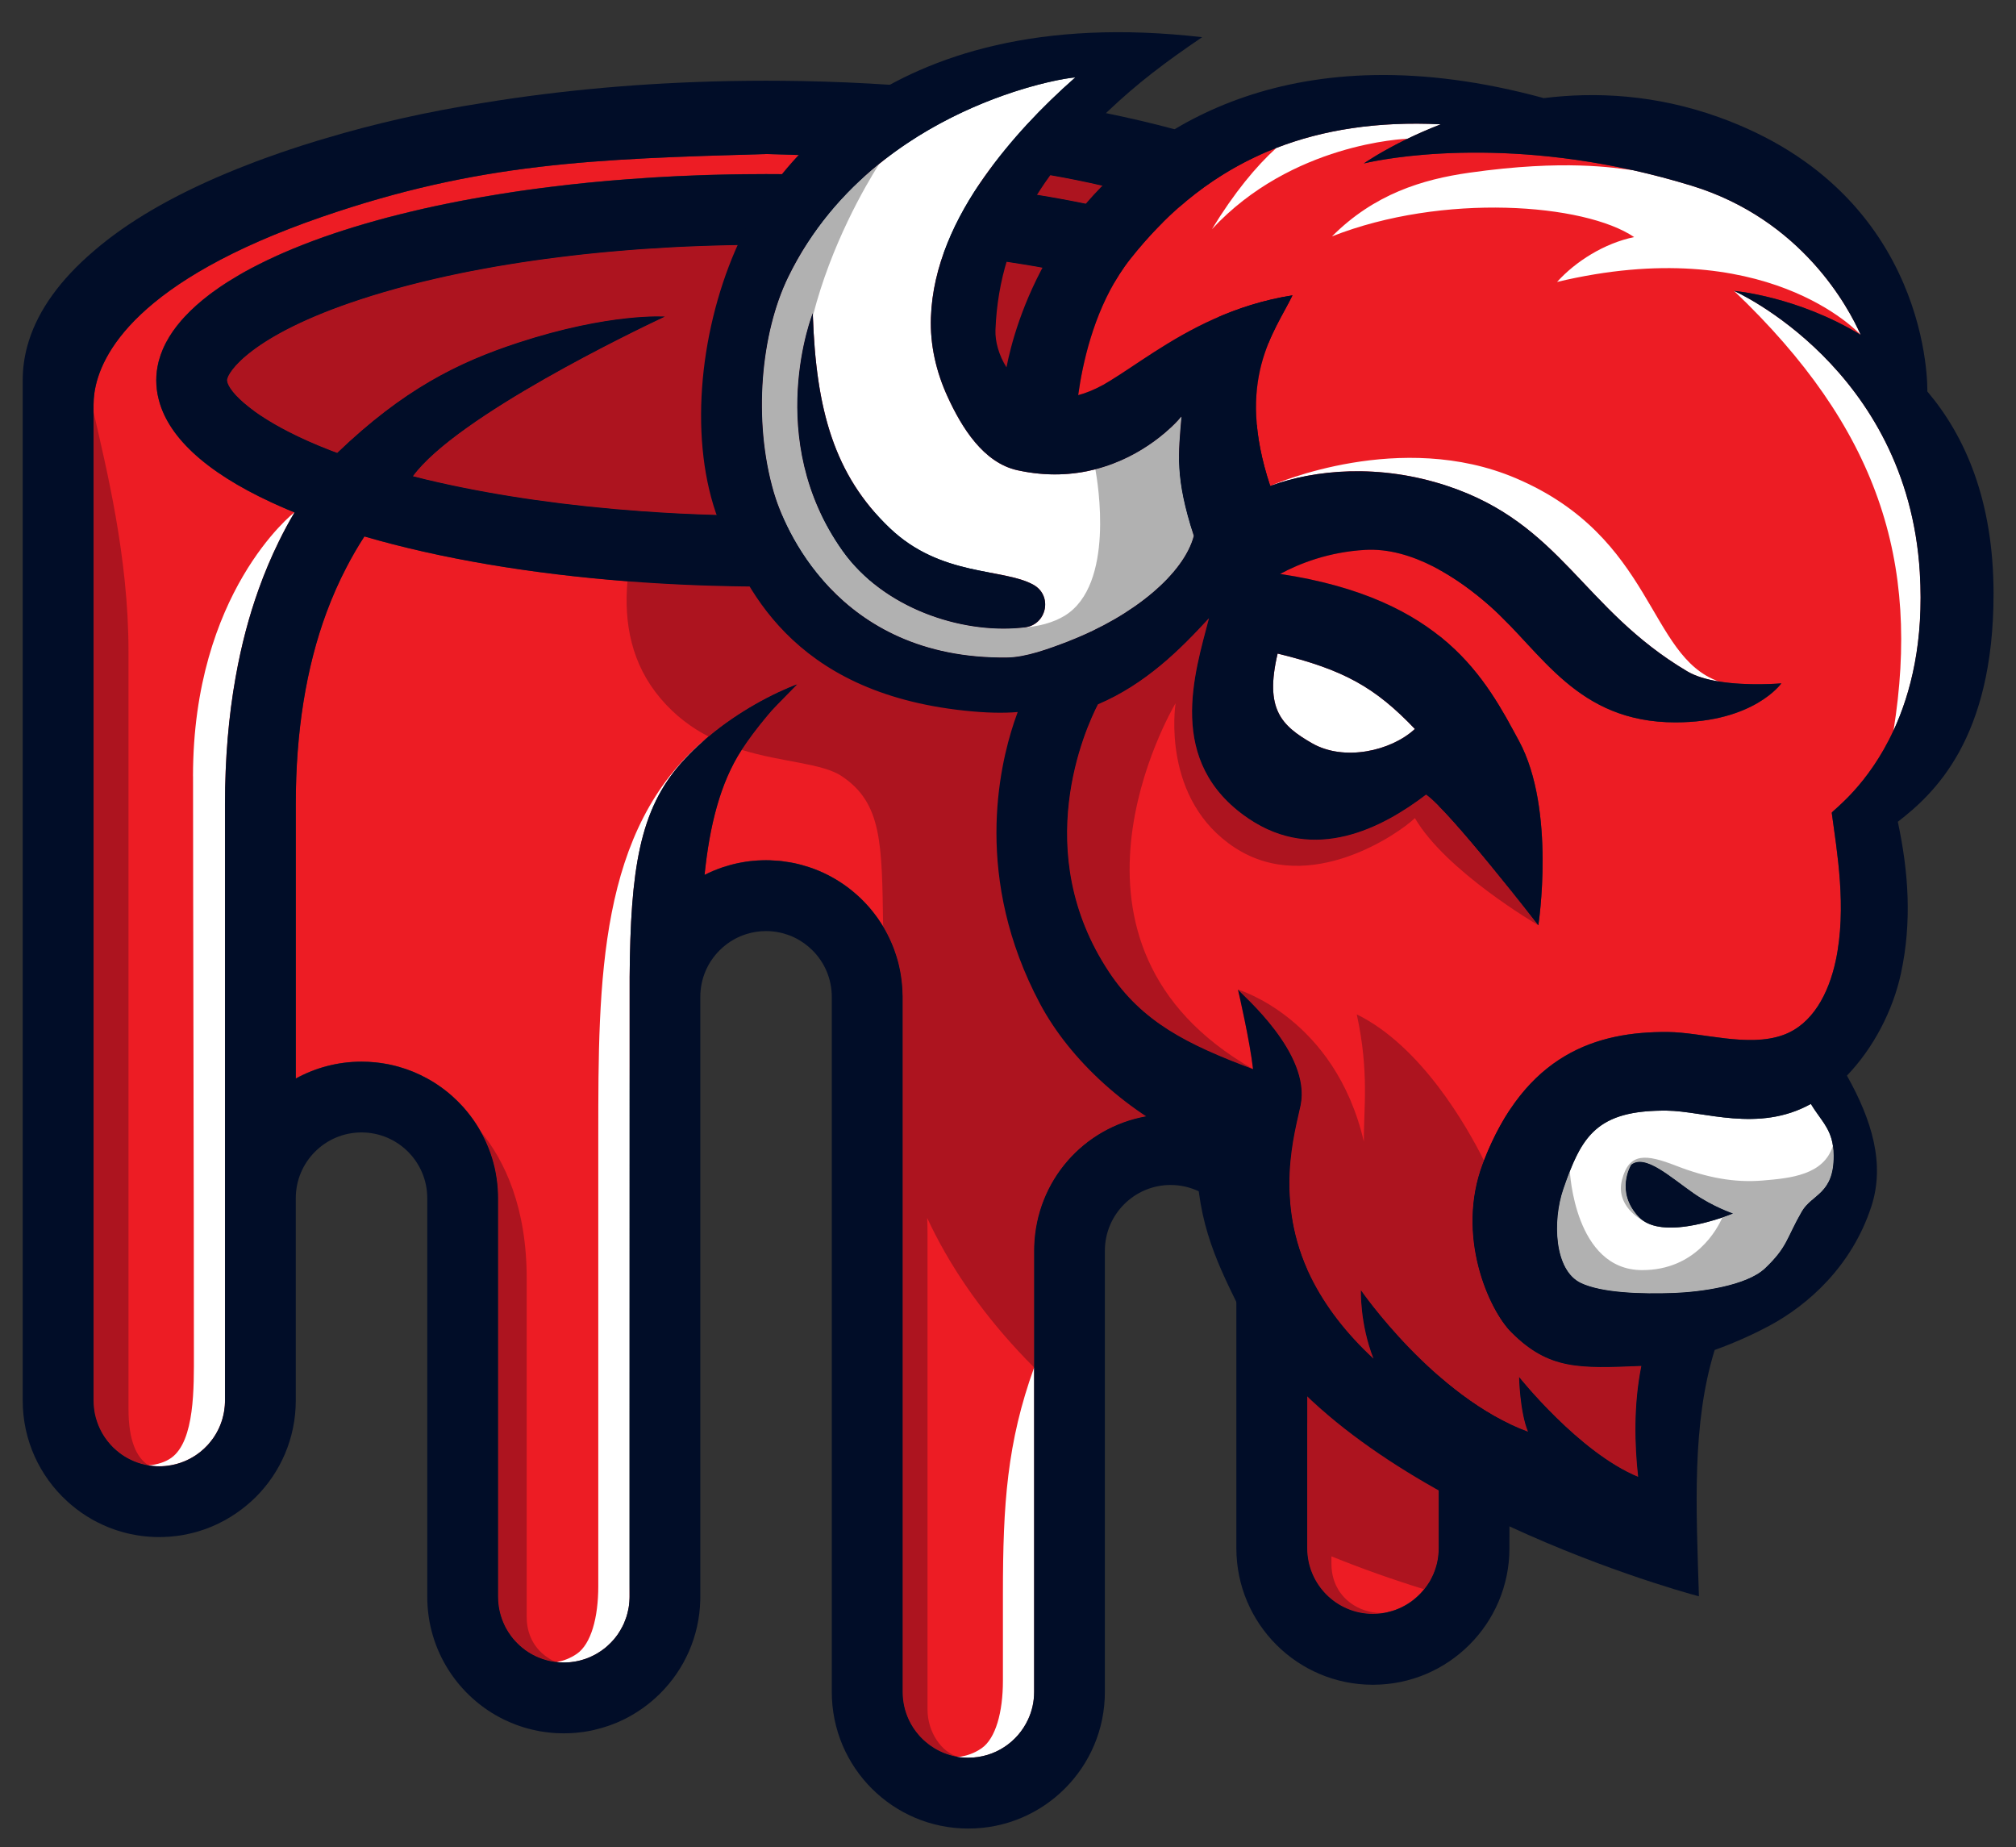
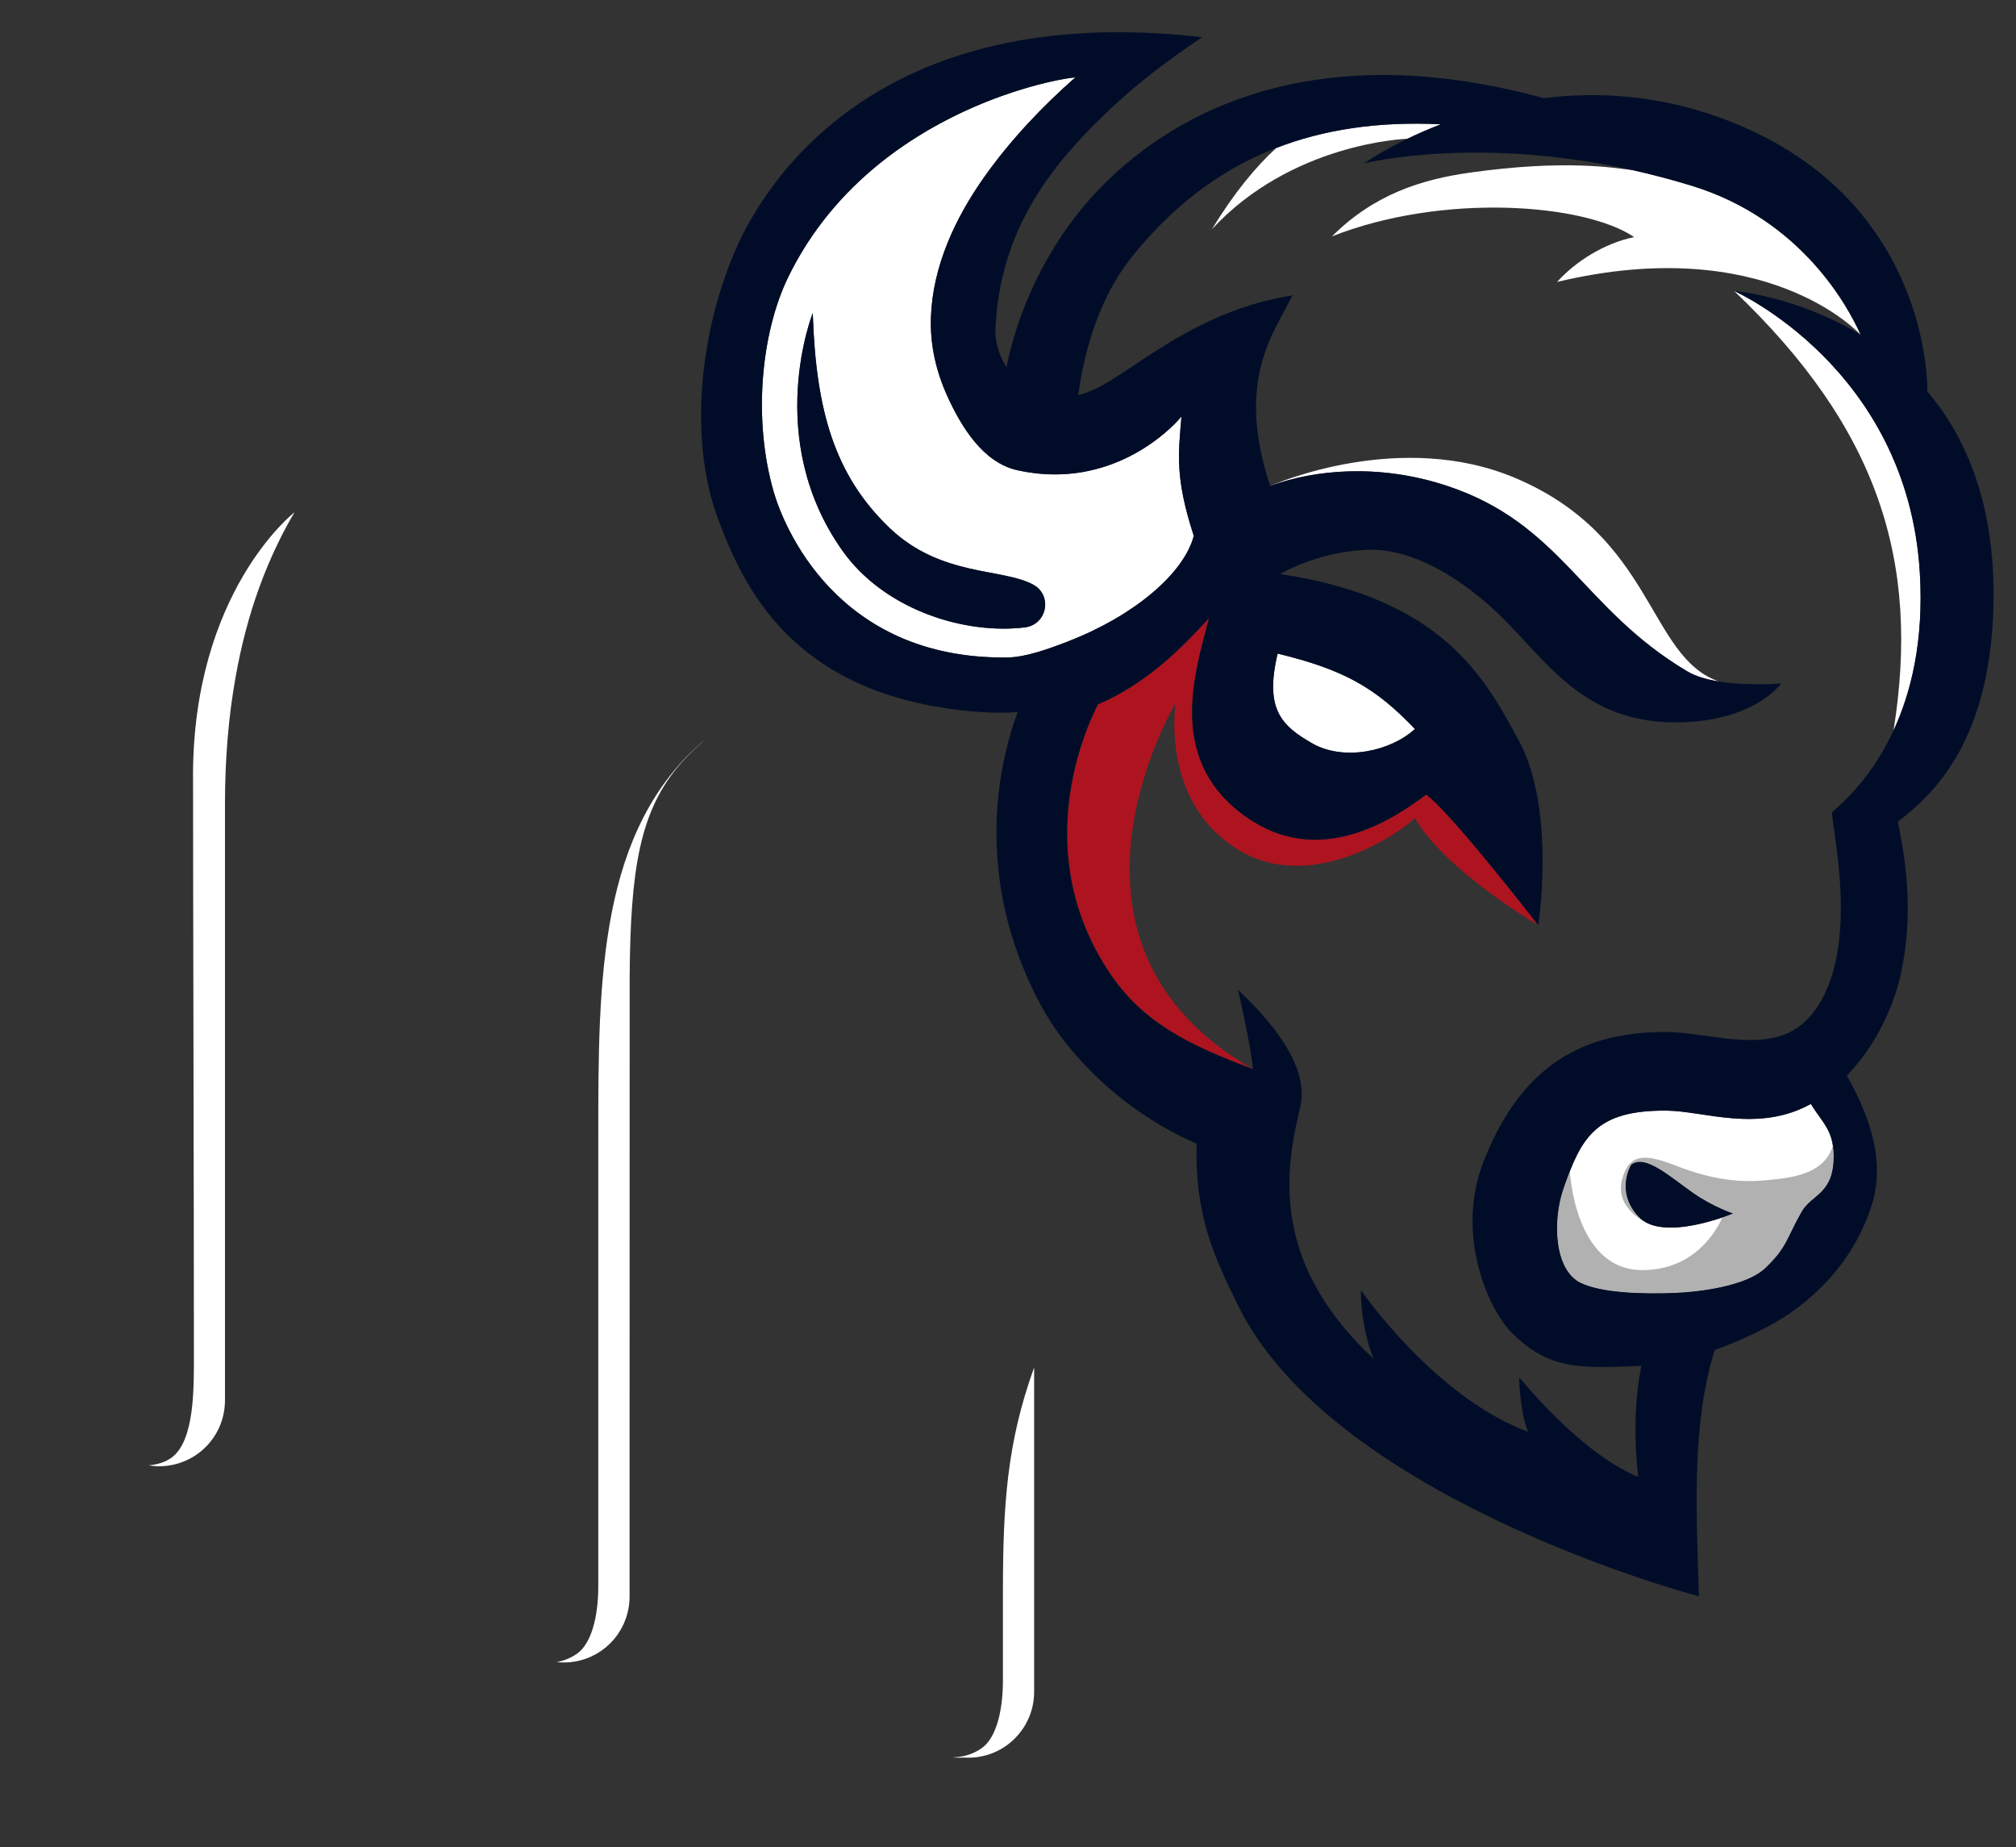
<svg xmlns="http://www.w3.org/2000/svg" id="_Слой_1" data-name="Слой_1" version="1.1" viewBox="0 0 564.99 517.56">
  <rect x="0" y="0" width="564.99" height="517.56" fill="#333333" stroke="none" />
  <defs>
    <style> .st0 { fill: #ad141f; } .st1 { fill: #b1b1b1; } .st2 { fill: #010d28; } .st3 { fill: #fff; } .st4 { fill: #ed1c24; } </style>
  </defs>
  <g id="_Ведерко" data-name="Ведерко">
-     <path id="_фон" data-name="фон" class="st4" d="M403.2,392.41V113.57c0-1.17-.08-2.35-.25-3.51-1.51-10.54-11.49-30.64-60.92-48.3-.23-.08-.47-.17-.7-.25-.72-.25-1.45-.51-2.18-.76-2.9-1-5.75-1.94-8.56-2.81-7.47-2.35-14.64-4.29-21.64-5.9-4.93-1.14-9.78-2.11-14.6-2.95-5.29-.92-10.55-1.68-15.85-2.31-.19-.02-.37-.04-.56-.06-2.46-.29-4.93-.56-7.42-.8-1.04-.1-2.07-.19-3.11-.28-1.23-.11-2.47-.21-3.71-.31-4.25-.33-8.56-.61-12.97-.85-.78-.05-1.56-.09-2.35-.13h-.01c-1.99-.09-4-.18-6.03-.27-.1-.01-.2-.01-.31-.01-1.06-.05-2.13-.09-3.2-.14-3.26-.13-6.58-.24-9.98-.35-.32-.01-.65-.02-.98-.03-1.33-.04-2.67-.08-4.03-.12-2.98-.09-6.03-.18-9.14-.27-48.23,1.38-80.41,2.42-124.45,17.59-51.92,17.9-62.26,38.57-63.8,49.31-.17,1.16-.25,2.34-.25,3.51v278.84c0,.29,0,.57.02.85.01.19.02.38.04.56,0,.16.02.31.04.47.02.28.06.55.1.82.04.27.08.54.13.8.04.17.07.34.11.51.05.24.11.48.17.71.05.2.11.41.18.61.35,1.17.82,2.3,1.39,3.37.12.22.25.44.37.66.28.48.58.94.91,1.38.14.2.29.41.45.61.98,1.26,2.13,2.39,3.41,3.35.17.13.34.25.51.38.48.33.97.65,1.49.94.23.13.46.26.7.38.28.14.56.28.84.4.21.1.41.19.62.27.25.1.5.2.76.29.76.27,1.55.5,2.36.67.27.05.54.11.81.15.02,0,.05.01.07.01.13.02.27.04.4.06.22.04.44.06.66.08.24.03.49.05.74.06.09.01.18.02.27.02.29.01.58.02.87.02.58,0,1.15-.03,1.72-.08.21-.02.41-.04.61-.07,1.66-.21,3.25-.63,4.74-1.26.21-.08.43-.18.64-.28.32-.14.64-.3.95-.47.26-.14.51-.28.76-.43.48-.28.94-.58,1.38-.91.26-.18.52-.38.77-.58.67-.55,1.3-1.13,1.89-1.76.13-.14.26-.28.38-.42.14-.16.28-.32.4-.48.25-.3.49-.6.71-.91.12-.16.24-.33.35-.5.18-.27.36-.54.52-.82.11-.19.22-.37.32-.56.53-.95.97-1.95,1.32-2.99.07-.21.14-.42.2-.63.1-.34.19-.68.27-1.03.06-.25.11-.5.16-.75.05-.27.1-.54.14-.81v-.04c.04-.24.07-.49.09-.74.03-.16.04-.32.05-.48.03-.31.04-.63.05-.95.01-.16.01-.32.01-.48v-167.17c0-12.55.99-24.42,2.97-35.5.01-.06.02-.13.04-.2,1.54-8.64,3.68-16.8,6.42-24.43,1.63-4.57,3.53-9.07,5.64-13.37,1.35-2.77,2.82-5.5,4.39-8.14,0-.01,0-.02,0-.03,0,0,.01,0,.01-.02-1.36-.55-2.69-1.11-3.98-1.68-.83-.36-1.64-.73-2.44-1.1-18.66-8.62-29.52-18.74-31.83-29.72-.11-.45-.19-.9-.25-1.36-.04-.22-.06-.44-.09-.65-.05-.4-.09-.8-.11-1.2-.03-.43-.04-.86-.04-1.3,0-1.71.21-3.4.62-5.07.05-.19.09-.37.15-.56.27-1,.62-2,1.04-2.99.09-.22.19-.44.29-.66.11-.24.23-.49.35-.73.1-.22.21-.43.33-.64,1.08-2.05,2.48-4.06,4.18-6.03.19-.23.39-.46.6-.68.15-.18.31-.35.48-.52,1.94-2.09,4.23-4.13,6.83-6.11.28-.21.57-.43.86-.64.63-.46,1.27-.92,1.93-1.37.25-.17.51-.35.77-.52.31-.21.62-.42.94-.62.32-.21.64-.42.97-.62,1.95-1.23,4.03-2.44,6.24-3.61.73-.39,1.47-.77,2.23-1.15,1.58-.8,3.22-1.58,4.92-2.35.61-.28,1.22-.55,1.84-.82,1.82-.79,3.69-1.57,5.62-2.32.84-.33,1.69-.66,2.55-.98,2.03-.76,4.13-1.5,6.28-2.22.79-.27,1.6-.53,2.41-.79.94-.31,1.9-.61,2.86-.9,1.05-.32,2.11-.64,3.18-.95,1.03-.3,2.07-.6,3.12-.89.95-.27,1.92-.53,2.89-.79.23-.06.46-.12.7-.18.94-.25,1.89-.49,2.85-.73,1.09-.28,2.19-.55,3.31-.81,1.08-.26,2.18-.52,3.28-.77.1-.02.2-.05.3-.07.96-.21,1.93-.43,2.91-.64.21-.05.43-.09.65-.14.94-.2,1.89-.4,2.84-.59.25-.05.5-.11.75-.15.85-.17,1.7-.34,2.56-.51.38-.08.76-.15,1.14-.22,1-.19,2.01-.38,3.03-.56.93-.17,1.87-.34,2.81-.5,1.51-.26,3.03-.52,4.57-.76,1.2-.2,2.41-.38,3.63-.57.8-.12,1.61-.24,2.43-.36.73-.1,1.46-.21,2.2-.31,1.06-.15,2.12-.29,3.2-.43.98-.13,1.96-.25,2.94-.37,7.06-.88,14.36-1.61,21.86-2.16,2.31-.18,4.64-.34,6.99-.48,4.37-.27,8.81-.48,13.3-.63.7-.02,1.41-.05,2.12-.07.9-.03,1.81-.05,2.72-.07,1.21-.03,2.42-.06,3.64-.08,1.15-.02,2.31-.04,3.47-.05,2.06-.03,4.14-.04,6.23-.04,1.49,0,2.98.01,4.46.02.59,0,1.18.01,1.77.02,1.16.01,2.32.03,3.47.05,1.22.02,2.43.05,3.64.08.91.02,1.82.04,2.72.07.71.02,1.42.05,2.12.07,3.15.11,6.27.24,9.35.41.65.03,1.3.06,1.95.1.67.04,1.34.08,2,.12,2.35.14,4.68.3,6.99.48,7.15.52,14.12,1.21,20.87,2.04.33.04.66.08.99.12.98.12,1.96.24,2.94.37,1.07.14,2.14.28,3.2.43.74.1,1.47.21,2.2.31.81.12,1.62.24,2.43.36,1.22.19,2.43.37,3.63.57.41.06.81.13,1.21.2,1.13.18,2.25.37,3.36.56.94.16,1.88.33,2.81.5,1.02.18,2.03.37,3.03.56.38.07.76.14,1.14.22.86.17,1.71.34,2.56.51l.75.15s.02,0,.03.01c.94.18,1.88.38,2.81.58.22.05.43.09.65.14.98.21,1.95.43,2.91.64.1.02.2.05.3.07,1.1.25,2.2.51,3.28.77,1.12.26,2.22.53,3.31.81.96.24,1.91.48,2.85.73.23.06.46.12.7.18.97.26,1.94.52,2.89.79.62.17,1.24.35,1.85.53h.01c.42.12.84.24,1.26.36,1.07.31,2.13.62,3.18.95.96.29,1.92.59,2.86.9.81.26,1.62.52,2.41.79,2.15.72,4.24,1.46,6.28,2.22.86.32,1.71.64,2.55.98,1.93.75,3.81,1.53,5.62,2.32.62.27,1.23.54,1.84.82,1.7.77,3.34,1.55,4.92,2.35.76.38,1.5.76,2.23,1.15,2.2,1.17,4.29,2.38,6.24,3.61.33.2.65.41.97.62s.63.41.94.62c.26.17.52.35.77.52.66.46,1.31.91,1.93,1.37.29.21.58.43.86.64,2.6,1.98,4.89,4.02,6.83,6.11.17.17.33.34.48.52.21.22.41.45.6.68,1.7,1.97,3.1,3.98,4.18,6.03.12.21.23.42.33.64.12.25.24.49.35.73.1.22.2.44.29.66.42.99.77,1.99,1.04,2.99.06.19.1.37.15.56.41,1.67.62,3.36.62,5.07,0,.44-.01.87-.04,1.3-.02.4-.06.8-.11,1.2-.02.22-.05.43-.09.65-.07.45-.15.91-.25,1.36-1.62,7.44-7.24,14.45-16.16,20.79-.65.46-1.33.93-2.02,1.38h0c-3.99,2.65-8.55,5.17-13.65,7.55-.8.37-1.61.74-2.44,1.1-1.29.58-2.61,1.14-3.97,1.7-4.04,1.65-8.35,3.23-12.91,4.71-2.16.71-4.39,1.39-6.66,2.06-6.15,1.8-12.7,3.46-19.6,4.94-9.49,2.05-19.65,3.79-30.36,5.17-10.39,1.35-21.29,2.36-32.6,3.01-3.43.2-6.9.36-10.41.49-.8.03-1.61.06-2.42.08-.82.03-1.64.05-2.46.08-1.4.04-2.81.07-4.22.1-.27.01-.55.01-.83.02-1,.02-2.01.03-3.02.05-.73.01-1.47.02-2.21.02-1.49.01-2.98.02-4.48.02s-2.99,0-4.48-.02h-.16c-.69,0-1.37-.01-2.05-.02-1.01-.02-2.02-.03-3.02-.05-.28,0-.56-.01-.83-.02-1.41-.03-2.82-.06-4.22-.1-1.63-.05-3.26-.1-4.88-.16-6.48-.25-12.89-.62-19.2-1.1h-.01c-27.19-2.09-52.51-6.37-73.73-12.56-.01.02-.02.03-.03.05-1.79,2.76-3.46,5.64-4.97,8.56-2.1,4.01-3.99,8.29-5.63,12.72-5.71,15.42-8.6,33.46-8.6,53.62v76.95c2.73-1.5,5.67-2.69,8.76-3.49,3.09-.81,6.33-1.24,9.67-1.24,1.32,0,2.63.07,3.91.2.26.02.51.05.76.09.26.02.53.06.79.1.29.04.59.08.88.14.77.12,1.54.27,2.3.45.23.05.45.1.67.16.34.08.68.17,1.02.27,2.87.8,5.6,1.93,8.16,3.35.35.18.68.38,1.02.58.03.02.07.04.11.06.34.21.68.41,1.01.63,0,0,0,0,0,0,.35.22.7.45,1.04.69.34.23.68.47,1.01.72.32.23.63.47.94.71.4.32.79.64,1.17.96.26.23.52.45.78.69.96.86,1.88,1.78,2.75,2.73.24.27.49.54.72.82.28.33.55.66.82.99,1.04,1.28,1.99,2.64,2.84,4.05.22.36.44.71.63,1.08.01.01.01.02.02.03.2.34.38.68.55,1.02.57,1.06,1.07,2.14,1.52,3.26.3.72.58,1.45.83,2.2,0,.02,0,.04.02.07.13.38.26.77.37,1.16.12.39.23.78.33,1.17.11.39.21.79.3,1.19.07.32.14.64.21.97.06.28.12.56.16.85.34,1.84.54,3.72.6,5.65.01.4.02.81.02,1.21v111.68c0,.41.01.82.04,1.23.01.22.03.44.06.65.05.54.13,1.08.23,1.61.05.25.1.5.16.74,0,.03,0,.05.02.07.04.18.08.36.14.54.04.19.1.38.16.57.01.05.03.1.05.15.07.24.15.48.24.71.01.04.02.08.04.11.09.27.2.53.31.79.11.28.24.55.37.82.11.23.22.46.34.69.45.83.96,1.63,1.52,2.38.35.46.72.9,1.11,1.33.2.22.4.43.61.64.21.21.42.41.64.61.22.2.44.39.67.58.57.48,1.17.92,1.81,1.32.18.11.37.23.56.34.23.14.47.27.71.4.25.13.49.25.74.37s.5.23.76.34c.76.33,1.55.6,2.37.81.27.07.54.14.82.2.55.13,1.11.22,1.68.28,0,0,0,0,.01,0,.03,0,.06.01.09.01.71.09,1.43.13,2.16.13.27,0,.54-.01.8-.02.26-.01.51-.02.77-.05h.05c.15-.01.3-.03.46-.05.23-.02.46-.05.68-.09.19-.02.37-.05.55-.09.21-.03.41-.07.6-.12.26-.05.51-.11.76-.18.75-.19,1.49-.44,2.2-.72.2-.08.4-.17.6-.26.41-.18.81-.37,1.19-.58.26-.14.51-.28.76-.43.8-.47,1.55-1,2.26-1.58.19-.16.37-.32.55-.48.66-.58,1.27-1.21,1.84-1.87.18-.22.36-.44.53-.67.18-.22.34-.45.51-.68.5-.73.95-1.49,1.35-2.28.14-.26.26-.52.38-.79.2-.47.39-.95.56-1.44.07-.2.14-.41.21-.62.01-.07.03-.13.05-.2.07-.21.12-.43.18-.65.07-.27.14-.55.19-.83.06-.25.11-.5.15-.75.04-.2.06-.4.09-.61.08-.63.13-1.27.15-1.91.01-.16.01-.32.01-.48v-1.29c-.44-5.58-.27-12.45-.28-20.53-.01-40.11-.02-86.56.01-108.12.01-6.56.11-12.7.29-18.47v-25.22c.23-29.9,2.71-46.9,14.61-60.16,1.41-1.57,2.87-3.05,4.35-4.43.79-.73,1.58-1.45,2.37-2.13.27-.23.53-.45.8-.67,4.46-3.74,8.99-6.71,12.94-8.97,1.11-.64,2.17-1.22,3.17-1.74,4.99-2.6,8.48-3.86,8.73-3.94-.22.23-3.46,3.51-5.56,5.68-.79.82-1.41,1.48-1.66,1.76-.52.6-1.02,1.2-1.51,1.78-2.63,3.17-4.9,6.18-6.84,9.16-6.08,9.33-9.01,21.46-10.4,35.03h0c1.62-.81,3.3-1.52,5.05-2.11,0,0,0-.01.02-.01.69-.23,1.39-.44,2.09-.63.36-.1.72-.19,1.08-.28.36-.09.72-.17,1.09-.25.36-.07.73-.15,1.1-.21.74-.14,1.48-.25,2.23-.34.32-.04.65-.07.98-.1.81-.08,1.62-.13,2.44-.15.38-.01.77-.02,1.15-.02h.01c.39,0,.77.01,1.15.02l2.48.15c.28.03.56.06.84.09l2.34.35c.37.06.74.14,1.1.21.37.08.73.16,1.09.25.36.09.72.18,1.08.28.7.19,1.4.4,2.09.63.01.01.02.01.02.01,1.74.58,3.43,1.29,5.05,2.11.38.19.75.39,1.13.6.2.1.38.21.57.32.23.12.45.25.67.39,1.46.87,2.86,1.84,4.19,2.9.19.15.37.3.55.45.49.4.96.81,1.42,1.23.27.24.53.49.79.74.31.29.61.59.9.9.22.22.43.45.64.68.21.22.42.45.62.68.07.08.14.16.21.24.27.31.53.62.78.94.26.3.5.61.73.93.58.75,1.13,1.53,1.64,2.33.21.3.4.61.58.92.05.07.1.15.14.22.86,1.43,1.63,2.93,2.3,4.48.14.31.28.63.4.95.13.31.25.63.37.95.19.51.37,1.03.53,1.55.09.24.16.48.23.72.12.39.23.79.34,1.18.07.26.13.53.2.79.03.13.06.26.09.39.07.28.13.56.18.84.07.32.14.64.19.96.06.31.11.63.16.95.13.83.23,1.67.31,2.51.04.42.07.85.09,1.28.02.42.04.85.05,1.28.01.1.01.19.01.29,0,.1.02.2.02.3v195.05c0,2.78.62,5.42,1.72,7.78.18.38.37.76.57,1.13.19.34.39.67.6.99.08.13.16.25.24.37.17.26.35.52.55.77.03.04.06.09.11.14.19.27.4.52.62.77.08.11.18.21.27.32.14.16.27.3.42.45.15.16.3.32.47.47.12.12.25.25.38.36.18.17.36.34.55.49.76.65,1.58,1.24,2.45,1.76.16.1.33.2.5.29.27.16.55.3.83.44.29.15.59.28.9.41.09.05.19.09.29.13.28.11.56.22.85.32.05.02.11.04.16.06.34.11.68.21,1.02.31.36.1.72.19,1.09.27.04.01.07.01.11.02.33.07.66.13,1,.18.03,0,.06,0,.09,0,.14.02.29.04.44.06.15.01.3.03.45.04.27.03.54.05.81.07h.08c.28,0,.57.02.85.02,7.41,0,13.79-4.37,16.71-10.67,1.11-2.35,1.72-4.99,1.72-7.76v-123.62l.02-1.21c.59-18.45,13.89-33.33,31.38-36.45,2.23-.4,4.52-.61,6.86-.61.98,0,1.94.04,2.9.11.2.01.41.03.62.05,1.1.1,2.19.25,3.26.44.27.05.54.1.81.16.22.04.44.09.66.14.27.06.54.12.81.19.23.05.46.11.69.17.41.11.82.22,1.23.35.26.07.52.15.77.24.15.04.31.09.46.15.25.08.5.17.74.26,1.16.41,2.29.88,3.39,1.41l.75.36c.57.29,1.13.58,1.68.9.27.15.53.3.79.46,1.12.66,2.21,1.39,3.25,2.17.17.12.34.25.5.38.98.75,1.91,1.54,2.81,2.39.21.19.42.39.63.6.46.45.91.91,1.35,1.38.01.01.02.02.03.03.33.36.66.72.97,1.1,1.05,1.22,2.02,2.51,2.91,3.86.13.21.27.42.4.63.17.25.32.51.47.77.14.23.28.46.41.7h0c.18.3.34.59.49.89.14.26.28.53.42.8.2.4.4.8.58,1.21.2.42.39.85.57,1.29.28.67.54,1.35.78,2.04.07.18.13.36.19.55.1.29.2.59.28.88.09.29.18.59.26.89.31,1.09.57,2.2.78,3.34.04.23.08.45.12.68.05.29.09.58.13.87.05.29.09.58.12.88.07.54.12,1.09.16,1.64.01.04.01.08.01.13.04.59.07,1.19.09,1.79.01.33.01.66.01.99v48.32h-.01v35.01c0,10.18,8.25,18.43,18.42,18.43.27,0,.54-.01.8-.02.19,0,.37-.02.55-.03s.36-.03.53-.05c.26-.02.51-.05.76-.09.15-.02.29-.04.43-.07.03,0,.05,0,.08-.01h.02s.11-.02.16-.03c.23-.04.46-.09.68-.14.5-.11.98-.24,1.47-.39.29-.09.58-.18.86-.29.28-.1.56-.21.83-.33.27-.11.54-.23.8-.36,1.03-.49,2-1.08,2.91-1.74.16-.12.32-.25.48-.37.26-.2.5-.4.74-.62.17-.14.33-.29.49-.44.26-.24.51-.49.75-.74.16-.18.32-.35.48-.53.02-.02.04-.04.05-.06.17-.19.34-.39.5-.59.17-.21.33-.41.49-.63h.01s.03-.06.04-.08c.13-.17.26-.34.37-.52.17-.24.33-.49.48-.74.02-.03.04-.06.06-.09.1-.18.2-.35.31-.53.17-.32.34-.63.48-.95.11-.23.22-.46.32-.69.02-.04.04-.08.05-.12.22-.52.42-1.06.59-1.6.02-.03.03-.06.03-.1.09-.29.17-.58.25-.87.05-.19.09-.38.14-.57.02-.08.03-.17.05-.26.03-.15.06-.3.09-.45.02-.09.03-.18.05-.27.03-.17.05-.34.07-.51.04-.22.06-.45.08-.67.03-.27.05-.55.07-.83.02-.35.03-.7.03-1.05v-37.16h.13c.02-1.42.05-2.82.08-4.22h-.21ZM334.9,126.91c.36-.13.72-.27,1.07-.4.36-.13.71-.26,1.05-.4,6.29-2.44,11.29-4.84,15.22-7.1,1.59-.92,3-1.81,4.26-2.66.17-.12.35-.24.53-.36.32-.21.62-.43.91-.64.57-.42,1.12-.82,1.63-1.24.29-.23.54-.44.81-.66,3.51-2.95,4.96-5.25,5.31-6.42.02-.09.05-.19.06-.27.02-.08.02-.15.02-.22,0-1.21-2.26-5.28-10.24-10.46-3.48-2.27-8.05-4.74-13.99-7.28-3.83-1.64-8.23-3.3-13.28-4.95-5.06-1.65-10.41-3.18-16.01-4.58-3.81-.95-7.74-1.85-11.77-2.68-2.16-.44-4.35-.87-6.57-1.27-.58-.11-1.16-.21-1.75-.31-.51-.1-1.02-.19-1.53-.28-.16-.03-.33-.06-.5-.09-1.03-.18-2.07-.35-3.11-.52-1.62-.27-3.27-.53-4.92-.77-.75-.11-1.5-.22-2.26-.33-1.15-.16-2.3-.32-3.46-.48-1.2-.16-2.4-.32-3.62-.47h-.03c-1.2-.15-2.42-.3-3.64-.44-1.04-.12-2.09-.24-3.14-.36-.51-.06-1.03-.11-1.55-.16-2.03,5.74-3.31,11.73-3.51,17.87-.26,7.65,1.46,15.15,4.64,22.1,3.99,8.74,10.08,18.58,19.61,20.68,3.71.82,7.23,1.17,10.55,1.17.63,0,1.24-.01,1.86-.04.49-.02.97-.05,1.45-.09.28-.01.56-.03.83-.07.26-.01.52-.04.78-.07.26-.03.51-.06.76-.09.38-.04.76-.1,1.14-.16.64-.09,1.27-.2,1.89-.32.3-.06.61-.13.9-.19.17-.04.34-.08.5-.11.39-.09.77-.18,1.15-.28,0,0,.02-.01.03-.01.59-.15,1.17-.31,1.74-.49.67-.19,1.33-.4,1.97-.63.32-.11.63-.22.94-.34.3-.11.6-.23.9-.34.42-.17.84-.34,1.25-.52.39-.16.77-.33,1.14-.5,1.61-.75,3.12-1.54,4.51-2.37.44-.26.86-.52,1.27-.78,5.67-3.58,9.24-7.4,10.41-8.83-.35,4.25-.73,7.88-.68,11.8,1.56-.52,3.04-1.05,4.47-1.59ZM355.53,96.08c-3.48-2.27-8.05-4.74-13.99-7.28-3.83-1.64-8.23-3.3-13.28-4.95-5.06-1.65-10.41-3.18-16.01-4.58-3.81-.95-7.74-1.85-11.77-2.68-2.16-.44-4.35-.87-6.57-1.27-.58-.11-1.16-.21-1.75-.31-.51-.1-1.02-.19-1.53-.28-.16-.03-.33-.06-.5-.09-1.03-.18-2.07-.35-3.11-.52-1.62-.27-3.27-.53-4.92-.77-.75-.11-1.5-.22-2.26-.33-1.15-.16-2.3-.32-3.46-.48-1.2-.16-2.4-.32-3.62-.47h-.03c-1.2-.15-2.42-.3-3.64-.44-1.04-.12-2.09-.24-3.14-.36-.51-.06-1.03-.11-1.55-.16-.42-.05-.84-.09-1.27-.13-.87-.09-1.75-.18-2.63-.26-.95-.09-1.91-.18-2.86-.26-1.18-.11-2.36-.21-3.54-.3-1.01-.09-2.01-.16-3.03-.24-.7-.05-1.41-.1-2.12-.15-2.13-.15-4.27-.28-6.42-.4-.99-.06-1.98-.11-2.98-.16-.9-.05-1.81-.09-2.72-.13h-.09c-.77-.04-1.54-.07-2.31-.09-.5-.03-1-.04-1.51-.06-1.14-.05-2.28-.08-3.42-.11-.36,0-.71-.02-1.06-.03-.85-.03-1.69-.05-2.54-.07h0c-.26,0-.51-.01-.77-.01-1.12-.03-2.25-.05-3.37-.06-1.5-.02-3-.03-4.51-.04-.85-.01-1.69-.01-2.54-.01s-1.7,0-2.55.01c-1.51.01-3.01.02-4.5.04-.31.01-.61.01-.92.02-.82.01-1.64.03-2.45.04-1.11.02-2.21.05-3.32.08-.35,0-.7.01-1.06.03-1.14.03-2.28.07-3.42.11-1.28.04-2.55.09-3.82.15h-.09c-.91.04-1.82.09-2.72.13-1,.05-1.99.1-2.98.16-2.16.12-4.3.25-6.42.4-.71.05-1.42.1-2.12.15-1.01.08-2.02.15-3.03.24-1.18.09-2.36.19-3.54.3-.96.08-1.91.17-2.86.26-.88.08-1.76.17-2.63.26-.95.1-1.89.19-2.82.29-1.05.12-2.1.23-3.14.36-1.22.14-2.44.28-3.64.44h-.03c-1.22.15-2.42.31-3.62.47-1.16.15-2.32.31-3.46.48-2.42.35-4.82.71-7.18,1.1-1.04.17-2.08.34-3.11.52-.17.03-.33.06-.5.09-1.1.19-2.19.38-3.28.59-2.22.4-4.41.83-6.57,1.27-9.97,2.06-19.28,4.48-27.78,7.26-30.83,10.08-37.51,20.62-37.51,22.69,0,.06.01.14.02.22.17,1.43,2,4.09,6.18,7.35.51.41,1.05.82,1.63,1.24.29.21.59.43.91.64.17.13.35.25.53.36,4.51,3.02,10.85,6.41,19.48,9.76.35.13.7.26,1.05.4.35.14.71.28,1.07.4,18.52-17.75,33.73-25.32,50.63-30.86,25.84-8.47,41.22-7.34,41.22-7.34,0,0-.28.13-.82.38-7.03,3.32-57.5,27.49-69.82,44.35,1.18.3,2.37.6,3.57.89,1.19.29,2.4.56,3.61.84,17.19,3.88,36.65,6.63,57.18,8.09,6.81.49,13.75.84,20.76,1.03.24.01.49.01.73.02,2.6.07,5.2.11,7.82.14,1.77.02,3.54.03,5.32.03,1.52,0,3.04-.01,4.55-.03.26.01.51,0,.77,0,2.62-.02,5.23-.07,7.82-.14.78-.02,1.55-.04,2.33-.07,5.04-.15,10.03-.38,14.95-.69h.01c22.57-1.38,43.77-4.3,62.39-8.61.87-.2,1.74-.4,2.6-.61,1.2-.28,2.39-.58,3.57-.89,5.08-1.29,9.95-2.7,14.57-4.21.74-.24,1.46-.48,2.17-.73,1.56-.52,3.04-1.05,4.47-1.59.36-.13.72-.27,1.07-.4.36-.13.71-.26,1.05-.4,6.29-2.44,11.29-4.84,15.22-7.1,1.59-.92,3-1.81,4.26-2.66.17-.12.35-.24.53-.36.32-.21.62-.43.91-.64.57-.42,1.12-.82,1.63-1.24.29-.23.54-.44.81-.66,3.51-2.95,4.96-5.25,5.31-6.42.02-.09.05-.19.06-.27.02-.08.02-.15.02-.22,0-1.21-2.26-5.28-10.24-10.46Z" />
-     <path id="_тень" data-name="тень" class="st0" d="M155.75,465.68c-9.11-1.1-16.16-8.87-16.16-18.28v-111.68c0-6.83-1.79-13.24-4.93-18.78,6.9,8.44,12.95,21.49,12.95,41.32v94.87c0,6.23,3.53,10.57,8.14,12.55ZM36.01,394.78v-212.31c0-26.61-6.29-51.56-9.81-67.11v277.05c0,9.15,6.67,16.74,15.41,18.18-3.36-2.15-5.6-6.96-5.6-15.81ZM403.2,392.41V113.57c0-1.17-.08-2.35-.25-3.51-1.54-10.74-11.88-31.41-63.8-49.31-22.02-7.58-41.07-11.64-60.65-13.97-15.63-1.86-31.58-2.62-49.65-3.2-1.32,1.39-2.81,3.12-4.45,5.27,1.22.02,2.43.05,3.64.08.91.02,1.82.04,2.72.07.71.02,1.42.05,2.12.07,4.5.15,8.93.36,13.3.63,2.35.14,4.68.3,6.99.48,7.5.55,14.8,1.28,21.86,2.16.98.12,1.96.24,2.94.37,1.07.14,2.14.28,3.2.43.74.1,1.47.21,2.2.31.81.12,1.62.24,2.43.36,1.22.19,2.43.37,3.63.57,1.54.24,3.06.5,4.57.76.94.16,1.88.33,2.81.5,1.02.18,2.03.37,3.03.56.38.07.76.14,1.14.22.86.17,1.71.34,2.56.51l.75.15c.95.19,1.9.39,2.84.59.22.05.43.09.65.14.98.21,1.95.43,2.91.64.1.02.2.05.3.07,1.1.25,2.2.51,3.28.77,1.12.26,2.22.53,3.31.81.96.24,1.91.48,2.85.73.23.06.46.12.7.18.97.26,1.94.52,2.89.79,1.05.29,2.09.59,3.12.89,1.07.31,2.13.62,3.18.95.96.29,1.92.59,2.86.9.81.26,1.62.52,2.41.79,2.15.72,4.24,1.46,6.28,2.22.86.32,1.71.64,2.55.98,1.93.75,3.81,1.53,5.62,2.32.62.27,1.23.54,1.84.82,1.7.77,3.34,1.55,4.92,2.35.76.38,1.5.76,2.23,1.15,2.2,1.17,4.29,2.38,6.24,3.61.33.2.65.41.97.62s.63.41.94.62c.26.17.52.35.77.52.66.46,1.31.91,1.93,1.37.29.21.58.43.86.64,2.6,1.98,4.89,4.02,6.83,6.11.17.17.33.34.48.52.21.22.41.45.6.68,1.7,1.97,3.1,3.98,4.18,6.03.12.21.23.42.33.64.12.25.24.49.35.73.1.22.2.44.29.66.42.99.77,1.99,1.04,2.99.06.19.1.37.15.56.41,1.67.62,3.36.62,5.07,0,.44-.01.87-.04,1.3-.02.4-.06.8-.11,1.2-.02.22-.05.43-.09.65-.07.45-.15.91-.25,1.36-2.43,11.14-13.83,21.32-31.83,29.72-.8.37-1.61.74-2.44,1.1-1.29.58-2.61,1.14-3.97,1.7-5.95,2.44-12.5,4.7-19.57,6.77-25.3,7.41-57.32,12.3-92.97,13.61-1.62.06-3.25.11-4.88.16-1.4.04-2.81.07-4.22.1-.27.01-.55.01-.83.02-1,.02-2.01.03-3.02.05-.73.01-1.47.02-2.21.02-1.49.01-2.98.02-4.48.02s-2.99,0-4.48-.02c-.74,0-1.48-.01-2.21-.02-1.01-.02-2.02-.03-3.02-.05-.28,0-.56-.01-.83-.02-1.41-.03-2.82-.06-4.22-.1-1.63-.05-3.26-.1-4.88-.16-6.48-.25-12.89-.62-19.2-1.1h-.01c-1.04,11.75,1.11,23.24,9.3,32.89,4.08,4.81,8.68,8.19,13.44,10.64,4.46-3.74,8.99-6.71,12.94-8.97,1.11-.64,2.17-1.22,3.17-1.74,4.99-2.6,8.48-3.86,8.73-3.94-.22.23-3.46,3.51-5.56,5.68-.79.82-1.41,1.48-1.66,1.76-.52.6-1.02,1.2-1.51,1.78-2.63,3.17-4.9,6.18-6.84,9.16,11.51,3.55,22.56,3.68,28.1,7.41,11.24,7.57,11.19,18.7,11.54,42.09,3.32,5.52,5.29,11.95,5.44,18.83,0,.1,0,.19,0,.29.01.1.02.2.02.3v195.05c0,2.78.62,5.42,1.72,7.78,2.58,5.53,7.82,9.57,14.07,10.46-.05,0-.1-.02-.14-.03-4.79-1.24-8.67-7.04-8.67-13.27v-133.44c0-1.48-.03-2.92-.1-4.32,6.08,13.1,14.67,25.57,25.42,37.18,1.47,1.59,2.98,3.16,4.55,4.72v-32.7l.02-1.21c.67-20.8,17.47-37.06,38.24-37.06,11.1,0,21.11,4.75,28.1,12.31,6.11,6.6,9.92,15.35,10.17,24.97.01.33.01.66.01.99v48.32h-.01v35.01c0,10.18,8.25,18.43,18.42,18.43,1.08,0,2.13-.09,3.16-.27-2.23.11-4.47-.29-6.51-1.14-.04-.02-.08-.04-.12-.05-4.61-1.98-8.15-6.33-8.15-12.56v-2.11c8.36,3.38,17.03,6.47,25.99,9.23.17-.21.33-.41.49-.63h.01s.03-.06.04-.08c.33-.43.63-.89.91-1.35,0,0,0-.01.01-.01,1.65-2.77,2.6-6,2.6-9.46v-37.16h.13c.02-1.42.05-2.82.08-4.22h-.21ZM328.26,83.85c-8.5-2.78-17.81-5.2-27.78-7.26-2.16-.44-4.35-.87-6.57-1.27-1.09-.2-2.18-.4-3.28-.59-.16-.03-.33-.06-.5-.09-1.03-.18-2.07-.35-3.11-.52-2.36-.39-4.76-.76-7.18-1.1-1.15-.16-2.3-.32-3.46-.48-1.2-.16-2.4-.32-3.62-.47h-.03c-1.2-.15-2.42-.3-3.64-.44-1.04-.12-2.09-.24-3.14-.36-.93-.1-1.87-.2-2.82-.29-.87-.09-1.75-.18-2.63-.26-.95-.09-1.91-.18-2.86-.26-1.18-.11-2.36-.21-3.54-.3-1.01-.09-2.01-.16-3.03-.24-.7-.05-1.41-.1-2.12-.15-2.13-.15-4.27-.28-6.42-.4-.99-.06-1.98-.11-2.98-.16-.9-.05-1.81-.09-2.72-.13h-.09c-1.27-.06-2.54-.11-3.82-.15-1.14-.05-2.28-.08-3.42-.11-.36,0-.71-.02-1.06-.03-1.11-.04-2.21-.06-3.32-.08-1.12-.03-2.25-.05-3.37-.06-1.5-.02-3-.03-4.51-.04-.85-.01-1.69-.01-2.54-.01s-1.7,0-2.55.01c-1.51.01-3.01.02-4.5.04-1.12.02-2.25.04-3.37.06-1.11.02-2.21.05-3.32.08-.35,0-.7.01-1.06.03-1.14.03-2.28.07-3.42.11-1.28.04-2.55.09-3.82.15h-.09c-.91.04-1.82.09-2.72.13-1,.05-1.99.1-2.98.16-2.16.12-4.3.25-6.42.4-.71.05-1.42.1-2.12.15-1.01.08-2.02.15-3.03.24-1.18.09-2.36.19-3.54.3-.96.08-1.91.17-2.86.26-.88.08-1.76.17-2.63.26-.95.1-1.89.19-2.82.29-1.05.12-2.1.23-3.14.36-1.22.14-2.44.28-3.64.44h-.03c-1.22.15-2.42.31-3.62.47-1.16.15-2.32.31-3.46.48-2.42.35-4.82.71-7.18,1.1-1.04.17-2.08.34-3.11.52-.17.03-.33.06-.5.09-1.1.19-2.19.38-3.28.59-2.22.4-4.41.83-6.57,1.27-9.97,2.06-19.28,4.48-27.78,7.26-30.83,10.08-37.51,20.62-37.51,22.69,0,.06.01.14.02.22.17,1.43,2,4.09,6.18,7.35.51.41,1.05.82,1.63,1.24.29.21.59.43.91.64.17.13.35.25.53.36,4.51,3.02,10.85,6.41,19.48,9.76.35.13.7.26,1.05.4.35.14.71.28,1.07.4,18.52-17.75,33.73-25.32,50.63-30.86,25.84-8.47,41.22-7.34,41.22-7.34,0,0-.28.13-.82.38-7.03,3.32-57.5,27.49-69.82,44.35,1.18.3,2.37.6,3.57.89,1.19.29,2.4.56,3.61.84,17.19,3.88,36.65,6.63,57.18,8.09,7.05.51,14.23.86,21.49,1.05,2.6.07,5.2.11,7.82.14,1.77.02,3.54.03,5.32.03s3.55-.01,5.32-.03c2.62-.02,5.23-.07,7.82-.14,30.1-.78,58.41-4.22,82.28-9.98,1.2-.28,2.39-.58,3.57-.89,5.08-1.29,9.95-2.7,14.57-4.21,2.35-.77,4.56-1.54,6.64-2.32.36-.13.72-.27,1.07-.4.36-.13.71-.26,1.05-.4,8.84-3.42,15.11-6.79,19.48-9.76.17-.12.35-.24.53-.36.32-.21.62-.43.91-.64.57-.42,1.12-.82,1.63-1.24.29-.23.54-.44.81-.66,3.51-2.95,4.96-5.25,5.31-6.42.02-.09.05-.19.06-.27.02-.08.02-.15.02-.22,0-2.07-6.68-12.61-37.51-22.69Z" />
    <g>
      <path class="st3" d="M281.07,446.56v24.38c0,8.8-2.02,16.2-6.01,18.95-2.07,1.42-4.28,2.15-6.45,2.41-.54.07-1.08.11-1.61.12.27.03.54.05.81.07h.08c.28,0,.57.02.85.02.44,0,.87-.02,1.31-.05.14.01.27.02.41.03h.08c.28,0,.57.02.85.02,7.41,0,13.79-4.37,16.71-10.67,1.11-2.35,1.72-4.99,1.72-7.76v-90.92c-7.6,21.08-8.75,38.29-8.75,63.4Z" />
      <path class="st3" d="M54.1,217.52c0,32.21.24,117.88.24,161.71,0,9.34.3,24.49-6.32,29.25-1.7,1.22-3.95,1.9-6.34,2.12.13.02.27.04.4.06.22.04.44.06.66.08.24.03.49.05.74.06.09.01.18.02.27.02.29.01.58.02.87.02.58,0,1.15-.03,1.72-.08.21-.02.41-.04.61-.07,1.66-.21,3.25-.63,4.74-1.26.21-.08.43-.18.64-.28.32-.14.64-.3.95-.47.26-.14.51-.28.76-.43.48-.28.94-.58,1.38-.91.26-.18.52-.38.77-.58.67-.54,1.3-1.13,1.89-1.76.13-.14.26-.28.38-.42.14-.16.28-.32.4-.48.25-.3.49-.6.71-.91.12-.16.24-.33.35-.5.18-.27.36-.54.52-.82.11-.19.22-.37.32-.56.53-.95.97-1.95,1.32-2.99.07-.21.14-.42.2-.63.1-.34.19-.68.27-1.03.06-.25.11-.5.16-.75.05-.27.1-.54.14-.81v-.04c.04-.24.07-.49.09-.74.03-.16.04-.32.05-.48.03-.31.04-.63.05-.95.01-.16.01-.32.01-.48v-167.17c0-12.55.99-24.42,2.97-35.5.01-.06.02-.13.04-.2,1.54-8.64,3.68-16.8,6.42-24.43,1.63-4.57,3.53-9.07,5.64-13.37,1.35-2.77,2.82-5.5,4.39-8.14,0-.01,0-.02,0-.03-.43.33-28.42,22.45-28.42,73.95Z" />
      <path class="st3" d="M167.67,318.24v126.23c0,8.79-2.03,16.2-6.02,18.94-1.81,1.24-3.73,1.96-5.63,2.3.65.08,1.32.12,1.99.12.27,0,.54-.01.8-.02.26-.01.51-.02.77-.05h.05c.15-.01.3-.03.46-.05.23-.02.46-.05.68-.09.19-.02.37-.05.55-.09.21-.03.41-.07.6-.12.26-.05.51-.11.76-.18.75-.19,1.49-.44,2.2-.72.2-.08.4-.17.6-.26.41-.18.81-.37,1.19-.58.26-.14.51-.28.76-.43.8-.47,1.55-1,2.26-1.58.19-.16.37-.32.55-.48.66-.58,1.27-1.21,1.84-1.87.18-.22.36-.44.53-.67.18-.22.34-.45.51-.68.5-.73.95-1.49,1.35-2.28.14-.26.26-.52.38-.79.2-.47.39-.95.56-1.44.07-.2.14-.41.21-.62.01-.07.03-.13.05-.2.07-.21.12-.43.18-.65.07-.27.14-.55.19-.83.06-.25.11-.5.15-.75.04-.2.06-.4.09-.61.08-.63.13-1.27.15-1.91.01-.16.01-.32.01-.48v-45.06c.01-32.91.01-76.33.02-103.35v-25.22c.23-29.9,2.71-46.9,14.61-60.16,1.41-1.57,2.87-3.05,4.35-4.43.79-.73,1.58-1.45,2.37-2.13-30.12,25.15-30.12,67.67-30.12,111.19Z" />
    </g>
-     <path id="_Контур" data-name="Контур" class="st2" d="M421.76,97.02c-2.36-8.71-7.98-17.11-16.79-25.06l-1.08-.95c-.34-.3-.66-.58-.99-.86-2.74-2.36-5.77-4.66-9.07-6.89-1.08-.73-2.18-1.45-3.32-2.16-1.95-1.24-3.98-2.45-6.1-3.63-5.57-3.13-11.73-6.1-18.43-8.9-1.02-.43-2.06-.86-3.11-1.28-1.76-.71-3.56-1.41-5.39-2.1-.77-.28-1.53-.57-2.29-.84-.13-.05-.25-.09-.38-.14-.66-.23-1.31-.47-1.97-.71-.72-.25-1.44-.5-2.16-.75-.78-.27-1.55-.53-2.33-.79-2.4-.81-4.94-1.62-7.76-2.48l-2.12-.63c-3.09-.93-6.19-1.8-9.3-2.63-6.32-1.7-12.71-3.19-19.22-4.52-5.23-1.06-10.55-2.02-15.98-2.87-.08-.01-.17-.03-.25-.04-4.26-.7-8.56-1.33-12.91-1.91h-.01c-10.27-1.37-20.76-2.41-31.43-3.12-7.9-.53-15.9-.87-23.98-1.03-.06-.01-.13-.01-.19-.01h-.07c-.69-.01-1.39-.02-2.09-.03-.73-.02-1.46-.03-2.2-.03-.66-.01-1.34-.02-2.02-.02-1.37-.01-2.74-.02-4.12-.02s-2.8,0-4.12.02c-.67,0-1.35.01-2.02.02-.75.01-1.48.02-2.2.03-.7.01-1.4.02-2.09.03-.09,0-.17,0-.26.01-23.69.47-46.71,2.52-68.58,6.1-15.52,2.43-30.08,5.7-44.5,10.02l-2.12.63c-2.82.86-5.36,1.67-7.76,2.48-.78.26-1.55.52-2.33.79-1.51.52-3.01,1.06-4.51,1.6-.76.27-1.52.56-2.29.84-1.83.69-3.63,1.39-5.39,2.1-1.05.42-2.09.85-3.11,1.28-15.3,6.4-27.72,13.67-36.92,21.58-.33.28-.65.56-.99.86l-1.08.95c-8.81,7.95-14.43,16.35-16.79,25.06-.85,3.14-1.28,6.32-1.28,9.53v285.87c0,11.17,4.79,21.22,12.43,28.2h0c.11.11.23.21.34.31.29.26.58.52.88.77.47.39.95.78,1.43,1.15.46.36.93.7,1.41,1.03.45.31.91.61,1.37.91.08.06.17.11.26.16.36.23.73.45,1.11.66.11.07.22.14.34.2.09.05.18.1.27.15.34.19.69.37,1.03.55.05.02.09.04.13.06.51.26,1.02.51,1.54.74.51.23,1.02.45,1.54.66.58.23,1.16.45,1.74.64.28.1.56.19.84.28.56.18,1.13.35,1.7.5.29.08.58.16.87.22.29.07.58.14.87.2.59.13,1.17.24,1.77.34.16.03.33.06.49.08.31.06.63.1.95.14.83.11,1.68.19,2.52.24.39.03.77.05,1.16.06.42.01.85.02,1.27.02s.79,0,1.19-.02c1.26-.04,2.51-.14,3.74-.3.38-.04.76-.1,1.13-.16.2-.03.39-.06.58-.1.31-.05.62-.11.92-.17.62-.12,1.24-.26,1.84-.42.3-.07.59-.14.87-.23.3-.08.6-.17.89-.26,1.2-.36,2.37-.78,3.51-1.26.55-.23,1.08-.47,1.62-.72.02,0,.04-.01.05-.02.59-.28,1.18-.59,1.75-.9.11-.06.23-.11.34-.17.12-.07.23-.14.35-.21.47-.27.94-.54,1.4-.83.46-.29.92-.59,1.37-.9.17-.11.34-.23.5-.35.74-.51,1.45-1.06,2.14-1.62.05-.04.1-.08.15-.12.94-.78,1.86-1.59,2.72-2.45,6.93-6.92,11.21-16.49,11.21-27.06v-42.31s0-14.38,0-14.38c0-10.17,8.25-18.42,18.42-18.42s18.43,8.25,18.43,18.42v111.68c0,15.15,8.79,28.23,21.55,34.44.52.25,1.05.5,1.59.72.54.23,1.08.45,1.63.66,1.53.58,3.11,1.06,4.72,1.43.31.08.62.15.94.21.78.17,1.58.31,2.38.42.32.05.64.09.96.12.58.08,1.15.13,1.74.17.23.02.46.03.7.05h.05c.66.03,1.33.05,2,.05,1.12,0,2.23-.05,3.33-.14.71-.06,1.41-.14,2.1-.24.36-.05.71-.11,1.06-.17.35-.06.7-.12,1.04-.19.35-.07.7-.15,1.04-.23h0c2.84-.66,5.57-1.6,8.12-2.85,3.86-1.88,7.36-4.39,10.36-7.39,6.71-6.7,10.94-15.89,11.2-26.07.01-.33.01-.66.01-.99v-168.09c0-5.09,2.06-9.7,5.4-13.03,1.25-1.26,2.68-2.33,4.24-3.18.52-.28,1.06-.54,1.6-.77.28-.12.56-.23.85-.33.28-.11.57-.2.86-.29,1.73-.54,3.56-.83,5.46-.83,2.23,0,4.37.4,6.35,1.12.56.2,1.11.43,1.64.7,1.88.9,3.58,2.12,5.04,3.58,3.34,3.32,5.41,7.94,5.41,13.03v194.77c0,21.14,17.13,38.27,38.26,38.27,10.57,0,20.14-4.28,27.06-11.21,6.93-6.92,11.21-16.49,11.21-27.06v-123.63c0-10.16,8.26-18.43,18.42-18.43,2.82,0,5.49.64,7.88,1.77,6.13,2.91,10.41,9.11,10.54,16.31.01.12.01.23.01.35v83.34c0,21.14,17.13,38.27,38.26,38.27,10.57,0,20.14-4.28,27.06-11.21,6.93-6.92,11.21-16.49,11.21-27.06V106.55c0-3.21-.43-6.39-1.28-9.53ZM265.95,71.27c1.05.12,2.1.24,3.14.36,1.22.14,2.44.29,3.64.44h.03c1.22.15,2.42.31,3.62.47,1.16.16,2.31.32,3.46.48.76.11,1.51.22,2.26.33,1.65.24,3.3.5,4.92.77,1.04.17,2.08.34,3.11.52.17.03.34.06.5.09.51.09,1.02.18,1.53.28.59.1,1.17.2,1.75.31,2.22.4,4.41.83,6.57,1.27,4.03.83,7.96,1.73,11.77,2.68,5.6,1.4,10.95,2.93,16.01,4.58,5.05,1.65,9.45,3.31,13.28,4.95,5.94,2.54,10.51,5.01,13.99,7.28,7.98,5.18,10.24,9.25,10.24,10.46,0,.07,0,.14-.02.22-.01.08-.04.18-.06.27-.35,1.17-1.8,3.47-5.31,6.42-.27.22-.52.43-.81.66-.51.42-1.06.82-1.63,1.24-.29.21-.59.43-.91.64-.18.12-.36.24-.53.36-1.26.85-2.67,1.74-4.26,2.66-3.93,2.26-8.93,4.66-15.22,7.1-.34.14-.69.27-1.05.4-.35.13-.71.27-1.07.4-1.43.54-2.91,1.07-4.47,1.59-.71.25-1.43.49-2.17.73-4.62,1.51-9.49,2.92-14.57,4.21-1.18.31-2.37.61-3.57.89-.86.21-1.73.41-2.6.61-18.62,4.31-39.82,7.23-62.39,8.61h-.01c-4.92.31-9.91.54-14.95.69-.78.03-1.55.05-2.33.07-2.59.07-5.2.12-7.82.14-.26,0-.51.01-.77,0-1.51.02-3.03.03-4.55.03-1.78,0-3.55-.01-5.32-.03-2.62-.03-5.22-.07-7.82-.14-.24-.01-.49-.01-.73-.02-7.01-.19-13.95-.54-20.76-1.03-20.53-1.46-39.99-4.21-57.18-8.09-1.21-.28-2.42-.55-3.61-.84-1.2-.29-2.39-.59-3.57-.89,12.32-16.86,62.79-41.03,69.82-44.35.54-.25.82-.38.82-.38,0,0-15.38-1.13-41.22,7.34-16.9,5.54-32.11,13.11-50.63,30.86-.36-.12-.72-.26-1.07-.4-.35-.14-.7-.27-1.05-.4-8.63-3.35-14.97-6.74-19.48-9.76-.18-.11-.36-.23-.53-.36-.32-.21-.62-.43-.91-.64-.58-.42-1.12-.83-1.63-1.24-4.18-3.26-6.01-5.92-6.18-7.35,0-.08-.02-.16-.02-.22,0-2.07,6.68-12.61,37.51-22.69,8.5-2.78,17.81-5.2,27.78-7.26,2.16-.44,4.35-.87,6.57-1.27,1.09-.21,2.18-.4,3.28-.59.17-.03.33-.06.5-.09,1.03-.18,2.07-.35,3.11-.52,2.36-.39,4.76-.75,7.18-1.1,1.14-.17,2.3-.33,3.46-.48,1.2-.16,2.4-.32,3.62-.47h.03c1.2-.16,2.42-.3,3.64-.44,1.04-.13,2.09-.24,3.14-.36.93-.1,1.87-.19,2.82-.29.87-.09,1.75-.18,2.63-.26.95-.09,1.9-.18,2.86-.26,1.18-.11,2.36-.21,3.54-.3,1.01-.09,2.02-.16,3.03-.24.7-.05,1.41-.1,2.12-.15,2.12-.15,4.26-.28,6.42-.4.99-.06,1.98-.11,2.98-.16.9-.04,1.81-.09,2.72-.13h.09c1.27-.06,2.54-.11,3.82-.15,1.14-.04,2.28-.08,3.42-.11.36-.02.71-.03,1.06-.03,1.11-.03,2.21-.06,3.32-.08.81-.01,1.63-.03,2.45-.04.31-.01.61-.01.92-.02,1.49-.02,2.99-.03,4.5-.04.85-.01,1.7-.01,2.55-.01s1.69,0,2.54.01c1.51.01,3.01.02,4.51.04,1.12.01,2.25.03,3.37.06.26,0,.51.01.77.01h0c.85.02,1.69.04,2.54.07.35.01.7.02,1.06.03,1.14.03,2.28.06,3.42.11.51.02,1.01.03,1.51.06.77.02,1.54.05,2.31.09h.09c.91.04,1.82.08,2.72.13,1,.05,1.99.1,2.98.16,2.15.12,4.29.25,6.42.4.71.05,1.42.1,2.12.15,1.02.08,2.02.15,3.03.24,1.18.09,2.36.19,3.54.3.95.08,1.91.17,2.86.26.88.08,1.76.17,2.63.26.43.04.85.08,1.27.13.52.05,1.04.1,1.55.16ZM403.33,396.63h-.13v37.16c0,.35-.01.7-.03,1.05-.02.28-.04.55-.07.83-.02.22-.04.45-.08.67-.02.17-.04.34-.07.51-.02.09-.03.18-.05.27-.03.15-.06.3-.09.45-.02.09-.03.18-.05.26-.05.19-.09.38-.14.57-.07.29-.16.58-.25.87,0,.04-.01.07-.03.1-.17.55-.37,1.08-.59,1.6-.01.04-.03.08-.05.12-.1.24-.2.46-.32.69-.14.32-.31.63-.48.95-.1.17-.2.35-.3.52-.01,0-.01.01-.01.01-.02.03-.04.06-.06.09-.15.25-.31.5-.48.74-.11.18-.24.35-.37.52-.01.02-.02.05-.04.07h-.01c-.16.23-.32.43-.49.64-.16.2-.33.4-.5.59-.01.02-.03.04-.05.06-.16.18-.32.35-.48.53-.24.25-.49.5-.75.74-.16.15-.32.3-.49.44-.24.22-.48.42-.74.62-.16.12-.32.25-.48.37-.91.66-1.88,1.25-2.91,1.74-.26.13-.53.25-.8.36-.27.12-.55.23-.83.33-.28.11-.57.21-.86.29-.49.15-.97.28-1.47.39-.22.05-.45.1-.68.14-.05.01-.11.02-.16.03h-.02s-.05.01-.08.01c-.14.03-.28.05-.43.07-.25.04-.5.07-.76.09-.17.02-.35.04-.53.05s-.36.03-.55.03c-.26.01-.53.02-.8.02-10.17,0-18.42-8.25-18.42-18.43v-35.01h.01v-48.32c0-.33,0-.66-.01-.99-.02-.6-.05-1.2-.09-1.79,0-.05,0-.09-.01-.13-.04-.55-.1-1.1-.16-1.64-.03-.3-.07-.59-.12-.88-.04-.29-.08-.58-.13-.87-.04-.23-.08-.46-.12-.68-.21-1.14-.47-2.25-.78-3.34-.08-.3-.17-.6-.26-.89-.08-.29-.18-.59-.28-.88-.06-.19-.12-.37-.19-.55-.24-.69-.5-1.37-.78-2.04-.18-.44-.37-.87-.57-1.29-.18-.41-.38-.81-.58-1.21-.14-.27-.28-.54-.42-.8-.15-.3-.31-.59-.49-.88h0c-.13-.25-.27-.48-.41-.71-.15-.26-.3-.52-.47-.77-.13-.21-.27-.42-.4-.63-.89-1.35-1.86-2.64-2.91-3.86-.31-.37-.64-.74-.97-1.1,0-.01-.02-.02-.03-.03-.44-.47-.89-.93-1.35-1.38-.21-.21-.42-.41-.63-.6-.9-.85-1.83-1.64-2.81-2.39-.16-.13-.33-.26-.5-.38-1.04-.78-2.13-1.51-3.25-2.17-.26-.16-.52-.31-.79-.46-.55-.32-1.11-.61-1.68-.9l-.75-.36c-1.1-.53-2.23-1-3.39-1.41-.24-.09-.49-.18-.74-.26-.15-.06-.31-.11-.46-.15-.26-.09-.51-.17-.77-.24-.41-.13-.82-.24-1.23-.35-.23-.06-.46-.12-.69-.17-.26-.07-.54-.13-.81-.19-.22-.05-.44-.1-.66-.14-.27-.06-.54-.11-.81-.16-1.07-.19-2.16-.34-3.26-.44-.21-.02-.42-.04-.62-.05-.96-.07-1.92-.11-2.9-.11-2.34,0-4.63.21-6.86.61-17.49,3.12-30.79,18-31.38,36.45l-.02,1.21v123.62c0,2.77-.61,5.41-1.72,7.76-2.92,6.3-9.3,10.67-16.71,10.67-.28,0-.57-.01-.85-.02h-.08c-.14-.01-.27-.02-.41-.03-.28-.02-.57-.05-.85-.08-.15-.02-.3-.04-.44-.06-.03,0-.06,0-.09,0-.02,0-.04-.01-.06-.01-.32-.05-.63-.1-.94-.17-.04,0-.07,0-.11-.02-.37-.08-.73-.17-1.09-.27-.34-.1-.68-.2-1.02-.31-.05-.02-.11-.04-.16-.06-.29-.1-.57-.21-.85-.32-.1-.04-.2-.08-.29-.13-.31-.13-.61-.26-.9-.41-.28-.14-.56-.28-.83-.44-.17-.09-.34-.19-.5-.29-.87-.52-1.69-1.11-2.45-1.76-.19-.15-.37-.32-.55-.49-.13-.11-.26-.24-.38-.36-.17-.15-.32-.31-.47-.47-.14-.14-.28-.29-.42-.45-.09-.11-.19-.21-.27-.32-.22-.25-.43-.51-.62-.77-.05-.05-.08-.1-.11-.14-.19-.25-.38-.51-.55-.77-.08-.12-.16-.24-.24-.37-.21-.32-.41-.65-.6-.99-.2-.37-.39-.74-.57-1.13-1.1-2.36-1.72-5-1.72-7.78v-195.05c0-.1-.01-.2-.02-.3,0-.1,0-.19-.01-.29-.01-.43-.03-.86-.05-1.28-.02-.43-.05-.86-.09-1.28-.08-.84-.18-1.68-.31-2.51-.05-.32-.1-.63-.16-.95-.05-.32-.12-.64-.19-.96-.05-.28-.11-.56-.18-.84-.03-.13-.06-.26-.09-.39-.07-.26-.13-.53-.2-.79-.11-.39-.22-.79-.34-1.18-.07-.24-.14-.48-.23-.72-.16-.52-.34-1.04-.53-1.55-.12-.32-.24-.64-.37-.95-.13-.32-.26-.64-.4-.95-.67-1.55-1.44-3.05-2.3-4.48-.04-.07-.09-.15-.14-.22-.18-.31-.38-.62-.58-.92-.51-.8-1.06-1.58-1.64-2.33-.24-.31-.48-.63-.73-.93-.26-.32-.52-.63-.78-.94-.07-.08-.14-.16-.21-.24-.2-.23-.41-.46-.62-.68-.21-.23-.42-.46-.64-.68-.29-.31-.59-.61-.9-.9-.26-.25-.52-.5-.79-.74-.46-.42-.93-.83-1.42-1.23-.18-.15-.36-.3-.55-.45-1.33-1.06-2.73-2.03-4.19-2.9-.22-.14-.45-.27-.67-.39-.19-.11-.37-.22-.57-.32-.38-.21-.75-.41-1.13-.6-1.62-.82-3.31-1.53-5.05-2.11,0,0-.01,0-.02-.01-.69-.23-1.39-.44-2.09-.63-.36-.1-.72-.19-1.08-.28-.36-.09-.72-.17-1.09-.25-.36-.07-.73-.15-1.1-.21l-2.34-.35c-.28-.03-.56-.06-.84-.09l-2.48-.15c-.38-.01-.76-.02-1.15-.02h-.01c-.38,0-.77.01-1.15.02-.82.02-1.63.07-2.44.15-.33.03-.66.06-.98.1-.75.09-1.49.2-2.23.34-.37.06-.74.14-1.1.21-.37.08-.73.16-1.09.25-.36.09-.72.18-1.08.28-.7.19-1.4.4-2.09.63-.01,0-.02.01-.02.01-1.75.59-3.43,1.3-5.05,2.12h0c1.39-13.58,4.32-25.71,10.4-35.04,1.94-2.98,4.21-5.99,6.84-9.16.49-.58.99-1.18,1.51-1.78.25-.28.87-.94,1.66-1.76,2.1-2.17,5.34-5.45,5.56-5.68-.25.08-3.74,1.34-8.73,3.94-1,.52-2.06,1.1-3.17,1.74-3.95,2.26-8.48,5.23-12.94,8.97-.27.22-.53.44-.8.67-.79.68-1.58,1.4-2.37,2.13-1.48,1.38-2.94,2.86-4.35,4.43-11.9,13.26-14.38,30.26-14.61,60.16v25.22c0,27.02,0,70.44-.02,103.35v45.06c0,.16,0,.32-.01.48-.02.64-.07,1.28-.15,1.91-.03.2-.06.41-.09.61-.04.25-.09.5-.15.75-.05.28-.12.56-.19.83-.06.22-.11.44-.18.65-.02.07-.04.13-.05.2-.07.21-.14.42-.21.62-.17.49-.36.97-.56,1.44-.12.26-.25.53-.38.79-.4.79-.85,1.55-1.35,2.28-.17.23-.33.45-.51.68-.17.22-.35.45-.53.67-.57.66-1.18,1.29-1.84,1.87-.18.17-.36.32-.55.48-.71.58-1.46,1.11-2.26,1.58-.25.15-.5.29-.76.43-.38.21-.78.4-1.19.58-.2.09-.4.18-.6.26-.71.28-1.45.53-2.2.72-.25.07-.5.13-.76.18-.19.05-.39.09-.6.12-.18.04-.36.07-.55.09-.22.04-.45.07-.68.09-.16.02-.31.04-.46.05h-.05c-.26.03-.51.04-.77.05-.26,0-.53.02-.8.02-.67,0-1.34-.04-1.99-.12-.06,0-.11,0-.17-.01-.03,0-.06-.01-.09-.01-.01,0-.01,0-.01,0-.57-.07-1.13-.16-1.68-.28-.28-.06-.55-.13-.82-.2-.81-.22-1.61-.49-2.37-.81-.26-.11-.51-.22-.76-.34s-.49-.24-.74-.37c-.24-.13-.48-.26-.71-.4-.19-.11-.38-.23-.56-.34-.64-.4-1.24-.84-1.81-1.32-.23-.18-.45-.37-.67-.58-.22-.19-.43-.39-.64-.61-.21-.2-.42-.42-.61-.64-.39-.43-.76-.87-1.11-1.33-.56-.75-1.07-1.55-1.52-2.38-.12-.22-.23-.45-.34-.69-.14-.27-.26-.54-.37-.82-.11-.26-.22-.52-.31-.79-.02-.03-.03-.07-.04-.11-.09-.23-.17-.47-.24-.71-.02-.05-.04-.1-.05-.15-.06-.19-.12-.38-.16-.57-.06-.18-.1-.36-.14-.54-.01-.02-.02-.04-.02-.07-.06-.24-.11-.49-.16-.74-.1-.53-.18-1.07-.23-1.61-.03-.22-.05-.43-.06-.65-.03-.41-.04-.82-.04-1.23v-111.68c0-.41,0-.81-.02-1.21-.06-1.93-.26-3.81-.6-5.65-.04-.29-.1-.57-.16-.85-.07-.33-.14-.65-.21-.97-.1-.4-.2-.8-.3-1.19s-.22-.78-.33-1.17c-.12-.39-.24-.78-.37-1.16-.01-.03-.02-.05-.02-.07-.26-.74-.53-1.48-.83-2.2-.45-1.11-.96-2.2-1.52-3.26-.18-.34-.36-.68-.55-1.02-.01-.01-.01-.02-.02-.03-.2-.36-.42-.72-.63-1.08-.86-1.41-1.81-2.76-2.84-4.05-.27-.33-.54-.66-.82-.99-.23-.27-.48-.55-.72-.82-.87-.95-1.79-1.87-2.75-2.73-.26-.23-.52-.46-.78-.69-.38-.32-.77-.64-1.17-.96-.31-.24-.62-.48-.94-.71-.33-.25-.67-.49-1.01-.72-.34-.24-.69-.47-1.04-.69,0,0,0,0,0,0-.33-.21-.67-.42-1.01-.63-.04-.02-.08-.04-.11-.06-.33-.2-.67-.39-1.02-.58-2.56-1.42-5.29-2.55-8.16-3.35-.34-.1-.68-.19-1.02-.27-.22-.06-.44-.11-.67-.16-.76-.18-1.53-.33-2.3-.45-.29-.06-.58-.1-.88-.14-.26-.04-.53-.08-.79-.1-.25-.04-.5-.07-.76-.09-1.28-.13-2.59-.2-3.91-.2-3.34,0-6.58.43-9.67,1.24-3.09.8-6.03,1.99-8.76,3.49v-76.95c0-20.16,2.89-38.2,8.6-53.62,1.64-4.43,3.53-8.71,5.63-12.72,1.51-2.92,3.18-5.8,4.97-8.56.01-.02.02-.03.03-.05,21.22,6.19,46.54,10.47,73.73,12.56h.01c6.31.48,12.72.85,19.2,1.1,1.62.06,3.25.11,4.88.16,1.4.04,2.81.07,4.22.1.27.01.55.02.83.02,1,.02,2.01.03,3.02.05.68.01,1.36.02,2.05.02h.16c1.49.01,2.98.02,4.48.02s2.99,0,4.48-.02c.74,0,1.48-.01,2.21-.02,1.01-.02,2.02-.03,3.02-.05.28-.01.56-.01.83-.02,1.41-.03,2.82-.06,4.22-.1.82-.03,1.64-.05,2.46-.08.81-.02,1.62-.05,2.42-.08,3.51-.13,6.98-.29,10.41-.49,11.31-.65,22.21-1.66,32.6-3.01,10.71-1.38,20.87-3.12,30.36-5.17,6.9-1.48,13.45-3.14,19.6-4.94,2.27-.67,4.5-1.35,6.66-2.06,4.56-1.48,8.87-3.06,12.91-4.71,1.36-.56,2.68-1.12,3.97-1.7.83-.36,1.64-.73,2.44-1.1,5.1-2.38,9.66-4.9,13.65-7.54h0c.69-.46,1.37-.93,2.02-1.39,8.92-6.34,14.54-13.35,16.16-20.79.1-.45.18-.91.25-1.36.04-.22.07-.43.09-.65.05-.4.09-.8.11-1.2.03-.43.04-.86.04-1.3,0-1.71-.21-3.4-.62-5.07-.05-.19-.09-.37-.15-.56-.27-1-.62-2-1.04-2.99-.09-.22-.19-.44-.29-.66-.11-.24-.23-.48-.35-.73-.1-.22-.21-.43-.33-.64-1.08-2.05-2.48-4.06-4.18-6.03-.19-.23-.39-.46-.6-.68-.15-.18-.31-.35-.48-.52-1.94-2.09-4.23-4.13-6.83-6.11-.28-.21-.57-.43-.86-.64-.62-.46-1.27-.91-1.93-1.37-.25-.17-.51-.35-.77-.52-.31-.21-.62-.41-.94-.62s-.64-.42-.97-.62c-1.95-1.23-4.04-2.44-6.24-3.61-.73-.39-1.47-.77-2.23-1.15-1.58-.8-3.22-1.58-4.92-2.35-.61-.28-1.22-.55-1.84-.82-1.81-.79-3.69-1.57-5.62-2.32-.84-.34-1.69-.66-2.55-.98-2.04-.76-4.13-1.5-6.28-2.22-.79-.27-1.6-.53-2.41-.79-.94-.31-1.9-.61-2.86-.9-1.05-.33-2.11-.64-3.18-.95-.42-.12-.84-.24-1.26-.36h-.01c-.61-.18-1.23-.36-1.85-.53-.95-.27-1.92-.53-2.89-.79-.24-.06-.47-.12-.7-.18-.94-.25-1.89-.49-2.85-.73-1.09-.28-2.19-.55-3.31-.81-1.08-.26-2.18-.52-3.28-.77-.1-.02-.2-.05-.3-.07-.96-.21-1.93-.43-2.91-.64-.22-.05-.43-.09-.65-.14-.93-.2-1.87-.4-2.81-.58-.01-.01-.02-.01-.03-.01l-.75-.15c-.85-.17-1.7-.34-2.56-.51-.38-.08-.76-.15-1.14-.22-1-.19-2.01-.38-3.03-.56-.93-.17-1.87-.34-2.81-.5-1.11-.19-2.23-.38-3.36-.56-.4-.07-.8-.14-1.21-.2-1.2-.2-2.41-.38-3.63-.57-.81-.12-1.62-.24-2.43-.36-.73-.1-1.46-.21-2.2-.31-1.06-.15-2.13-.29-3.2-.43-.98-.13-1.96-.25-2.94-.37-.33-.04-.66-.08-.99-.12-6.75-.83-13.72-1.52-20.87-2.04-2.31-.18-4.64-.34-6.99-.48-.66-.04-1.33-.08-2-.12-.65-.04-1.3-.07-1.95-.1-3.08-.17-6.2-.3-9.35-.41-.7-.02-1.41-.05-2.12-.07-.9-.03-1.81-.05-2.72-.07-1.21-.03-2.42-.06-3.64-.08-1.15-.02-2.31-.04-3.47-.05-.59-.01-1.18-.02-1.77-.02-1.48-.01-2.97-.02-4.46-.02-2.09,0-4.17.01-6.23.04-1.16.01-2.32.03-3.47.05-1.22.02-2.43.05-3.64.08-.91.02-1.82.04-2.72.07-.71.02-1.42.05-2.12.07-4.49.15-8.93.36-13.3.63-2.35.14-4.68.3-6.99.48-7.5.55-14.8,1.28-21.86,2.16-.98.12-1.96.24-2.94.37-1.08.14-2.14.28-3.2.43-.74.1-1.47.21-2.2.31-.82.12-1.63.24-2.43.36-1.22.19-2.43.37-3.63.57-1.54.24-3.06.5-4.57.76-.94.16-1.88.33-2.81.5-1.02.18-2.03.37-3.03.56-.38.07-.76.14-1.14.22-.86.17-1.71.34-2.56.51-.25.04-.5.1-.75.15-.95.19-1.9.39-2.84.59-.22.05-.44.09-.65.14-.98.21-1.95.43-2.91.64-.1.02-.2.05-.3.07-1.1.25-2.2.51-3.28.77-1.12.26-2.22.53-3.31.81-.96.24-1.91.48-2.85.73-.24.06-.47.12-.7.18-.97.26-1.94.52-2.89.79-1.05.29-2.09.59-3.12.89-1.07.31-2.13.63-3.18.95-.96.29-1.92.59-2.86.9-.81.26-1.62.52-2.41.79-2.15.72-4.25,1.46-6.28,2.22-.86.32-1.71.65-2.55.98-1.93.75-3.8,1.53-5.62,2.32-.62.27-1.23.54-1.84.82-1.7.77-3.34,1.55-4.92,2.35-.76.38-1.5.76-2.23,1.15-2.21,1.17-4.29,2.38-6.24,3.61-.33.2-.65.41-.97.62-.32.2-.63.41-.94.62-.26.17-.52.35-.77.52-.66.45-1.3.91-1.93,1.37-.29.21-.58.43-.86.64-2.6,1.98-4.89,4.02-6.83,6.11-.17.17-.33.34-.48.52-.21.22-.41.45-.6.68-1.7,1.97-3.1,3.98-4.18,6.03-.12.21-.23.42-.33.64-.12.24-.24.49-.35.73-.1.22-.2.44-.29.66-.42.99-.77,1.99-1.04,2.99-.06.19-.1.37-.15.56-.41,1.67-.62,3.36-.62,5.07,0,.44.01.87.04,1.3.02.4.06.8.11,1.2.03.21.05.43.09.65.06.46.14.91.25,1.36,2.31,10.98,13.17,21.1,31.83,29.72.8.37,1.61.74,2.44,1.1,1.29.57,2.62,1.13,3.98,1.68,0,.01-.01.01-.01.02,0,.01,0,.02,0,.03-1.57,2.64-3.04,5.37-4.39,8.14-2.11,4.3-4.01,8.8-5.64,13.37-2.74,7.63-4.88,15.79-6.42,24.43-.02.07-.03.14-.04.2-1.98,11.08-2.97,22.95-2.97,35.5v167.17c0,.16,0,.32-.01.48-.01.32-.02.64-.05.95-.01.16-.03.32-.05.48-.02.25-.05.5-.09.74v.04c-.04.27-.09.54-.14.81-.05.25-.1.5-.16.75-.08.35-.17.69-.27,1.03-.06.21-.13.42-.2.63-.35,1.04-.79,2.04-1.32,2.99-.1.19-.21.37-.32.56-.16.28-.34.55-.52.82-.11.17-.23.34-.35.5-.22.31-.46.61-.71.91-.12.16-.26.32-.4.48-.12.14-.25.28-.38.42-.59.63-1.22,1.22-1.89,1.76-.25.2-.51.4-.77.58-.44.33-.9.63-1.38.91-.25.15-.5.3-.76.43-.31.17-.63.33-.95.47-.21.1-.42.2-.64.28-1.49.63-3.08,1.05-4.74,1.26-.2.03-.4.05-.61.07-.57.05-1.14.08-1.72.08-.29,0-.58-.01-.87-.02-.09,0-.18,0-.27-.02-.25-.01-.49-.03-.74-.06-.22-.02-.44-.05-.66-.08-.13-.02-.27-.04-.4-.06-.02,0-.05-.01-.07-.01-.27-.04-.54-.1-.81-.15-.81-.17-1.6-.4-2.36-.67-.26-.09-.51-.19-.76-.29-.21-.08-.41-.17-.62-.27-.28-.12-.56-.26-.84-.4-.24-.12-.47-.25-.7-.38-.52-.29-1.01-.61-1.49-.94-.17-.13-.34-.25-.51-.38-1.28-.96-2.43-2.09-3.41-3.35-.16-.2-.31-.41-.45-.61-.33-.44-.63-.9-.91-1.38-.12-.22-.25-.44-.37-.66-.57-1.07-1.04-2.2-1.39-3.37-.07-.2-.12-.4-.18-.61-.06-.23-.12-.47-.17-.71-.04-.17-.07-.34-.11-.51-.05-.26-.09-.53-.13-.8-.04-.27-.08-.54-.1-.82-.02-.16-.04-.31-.04-.47-.02-.18-.03-.37-.04-.56-.01-.28-.02-.56-.02-.85V113.57c0-1.17.08-2.35.25-3.51,1.54-10.74,11.88-31.41,63.8-49.31,44.04-15.17,76.22-16.21,124.45-17.59,3.11.09,6.16.18,9.14.27,1.36.04,2.7.08,4.03.12.33.01.66.02.98.03,3.4.11,6.72.22,9.98.35,1.07.05,2.14.09,3.2.14.11,0,.21,0,.31.01,2.03.09,4.03.18,6.02.28h.02c.79.04,1.57.08,2.35.12,4.41.24,8.72.52,12.97.85,1.24.1,2.48.2,3.71.31,1.04.09,2.08.18,3.11.28,2.49.24,4.96.51,7.42.8.19.02.37.04.56.06,5.3.63,10.56,1.39,15.85,2.31,4.82.84,9.67,1.81,14.6,2.95,7,1.61,14.17,3.55,21.64,5.9,2.81.87,5.66,1.81,8.56,2.81.73.25,1.46.51,2.18.76.23.08.47.17.7.25,49.43,17.66,59.41,37.76,60.92,48.3.17,1.16.25,2.34.25,3.51v278.84h.21c-.03,1.4-.06,2.8-.08,4.22ZM384.99,101.47c-.05-.19-.09-.37-.15-.56-.27-1-.62-2-1.04-2.99-.09-.22-.19-.44-.29-.66-.11-.24-.23-.48-.35-.73-.1-.22-.21-.43-.33-.64-1.08-2.05-2.48-4.06-4.18-6.03-.19-.23-.39-.46-.6-.68-.15-.18-.31-.35-.48-.52-1.94-2.09-4.23-4.13-6.83-6.11-.28-.21-.57-.43-.86-.64-.62-.46-1.27-.91-1.93-1.37-.25-.17-.51-.35-.77-.52-.31-.21-.62-.41-.94-.62s-.64-.42-.97-.62c-1.95-1.23-4.04-2.44-6.24-3.61-.73-.39-1.47-.77-2.23-1.15-1.58-.8-3.22-1.58-4.92-2.35-.61-.28-1.22-.55-1.84-.82-1.81-.79-3.69-1.57-5.62-2.32-.84-.34-1.69-.66-2.55-.98-2.04-.76-4.13-1.5-6.28-2.22-.79-.27-1.6-.53-2.41-.79-.94-.31-1.9-.61-2.86-.9-1.05-.33-2.11-.64-3.18-.95-.42-.12-.84-.24-1.26-.36h-.01c-.61-.18-1.23-.36-1.85-.53-.95-.27-1.92-.53-2.89-.79-.24-.06-.47-.12-.7-.18-.94-.25-1.89-.49-2.85-.73-1.09-.28-2.19-.55-3.31-.81-1.08-.26-2.18-.52-3.28-.77-.1-.02-.2-.05-.3-.07-.96-.21-1.93-.43-2.91-.64-.22-.05-.43-.09-.65-.14-.93-.2-1.87-.4-2.81-.58-.01-.01-.02-.01-.03-.01l-.75-.15c-.85-.17-1.7-.34-2.56-.51-.38-.08-.76-.15-1.14-.22-1-.19-2.01-.38-3.03-.56-.93-.17-1.87-.34-2.81-.5-1.11-.19-2.23-.38-3.36-.56-.4-.07-.8-.14-1.21-.2-1.2-.2-2.41-.38-3.63-.57-.81-.12-1.62-.24-2.43-.36-.73-.1-1.46-.21-2.2-.31-1.06-.15-2.13-.29-3.2-.43-.98-.13-1.96-.25-2.94-.37-.33-.04-.66-.08-.99-.12-3.91,5.88-7.28,12.22-9.64,18.89.52.05,1.04.1,1.55.16,1.05.12,2.1.24,3.14.36,1.22.14,2.44.29,3.64.44h.03c1.22.15,2.42.31,3.62.47,1.16.16,2.31.32,3.46.48.76.11,1.51.22,2.26.33,1.65.24,3.3.5,4.92.77,1.04.17,2.08.34,3.11.52.17.03.34.06.5.09.51.09,1.02.18,1.53.28.59.1,1.17.2,1.75.31,2.22.4,4.41.83,6.57,1.27,4.03.83,7.96,1.73,11.77,2.68,5.6,1.4,10.95,2.93,16.01,4.58,5.05,1.65,9.45,3.31,13.28,4.95,5.94,2.54,10.51,5.01,13.99,7.28,7.98,5.18,10.24,9.25,10.24,10.46,0,.07,0,.14-.02.22-.01.08-.04.18-.06.27-.35,1.17-1.8,3.47-5.31,6.42-.27.22-.52.43-.81.66-.51.42-1.06.82-1.63,1.24-.29.21-.59.43-.91.64-.18.12-.36.24-.53.36-1.26.85-2.67,1.74-4.26,2.66-3.93,2.26-8.93,4.66-15.22,7.1-.34.14-.69.27-1.05.4-.35.13-.71.27-1.07.4-1.43.54-2.91,1.07-4.47,1.59-.71.25-1.43.49-2.17.73-4.62,1.51-9.49,2.92-14.57,4.21-1.18.31-2.37.61-3.57.89-.86.21-1.73.41-2.6.61-18.62,4.31-39.82,7.23-62.39,8.61h-.01s.05.06.08.09c.15.17.3.34.46.51.71.81,1.46,1.6,2.24,2.39.46.47.94.94,1.42,1.4,9.17,8.76,19.51,10.89,28.03,12.51,10.71-1.38,20.87-3.12,30.36-5.17,6.9-1.48,13.45-3.14,19.6-4.94,2.27-.67,4.5-1.35,6.66-2.06,4.56-1.48,8.87-3.06,12.91-4.71,1.36-.56,2.68-1.12,3.97-1.7.83-.36,1.64-.73,2.44-1.1,5.1-2.38,9.66-4.9,13.65-7.54h0c.69-.46,1.37-.93,2.02-1.39,8.92-6.34,14.54-13.35,16.16-20.79.1-.45.18-.91.25-1.36.04-.22.07-.43.09-.65.05-.4.09-.8.11-1.2.03-.43.04-.86.04-1.3,0-1.71-.21-3.4-.62-5.07Z" />
  </g>
  <g>
-     <path id="_фон1" data-name="фон" class="st4" d="M513.35,227.73c1.43,10.69,4.31,26.69,1.1,41.53-1.97,9.11-6.45,17.77-14.71,20.75-9.89,3.56-22.65-.76-32.33-.84-19.99-.16-40.17,6.17-51.84,36.84-7.67,20.18,1.64,40.96,8,47.33,10.5,10.5,18.96,10.11,36.43,9.39h0c-2.2,10.9-1.91,22.05-.9,31.09-16.54-6.81-33.37-27.98-33.37-27.98,0,0,.17,9.67,2.5,15.33-26.17-9.66-46.83-39.66-46.83-39.66,0,0-.34,9.33,3.52,19.18-7.63-7.08-13.49-14.66-17.52-22.79-10.59-21.36-4.34-41.08-2.89-48.23,2.94-14.55-16.29-30.79-17.56-32.38,0,0,3.32,14.28,4.22,22.28-18.51-6.92-31.11-13.25-40.38-27.23-22.32-33.68-6.58-68.22-3.09-74.98,6.71-2.85,12.47-6.71,17.57-10.93,5.1-4.23,9.52-8.84,13.55-13.21-3.96,15.34-12.3,40.3,11.08,56.14,18.58,12.59,37.52,2.62,49.76-6.71,6.61,4.54,31.46,36.61,31.46,36.61,0,0,5.01-32.38-5.43-51.67-9.35-17.27-21.07-39.86-66.94-46.77,5.53-2.99,13.67-6.15,23.8-6.74,13.17-.77,26.29,8.02,35,15.73,14.67,13,24.33,32.6,52,32.6,22,0,29.67-10.93,29.67-10.93,0,0-17.97,1.61-26.34-3.35-29.5-17.48-35.16-41.32-67.33-51.98-19.03-6.32-37.29-4.56-49.57.03-9.93-29.92,1.23-43.09,6.24-53.42-16.4,2.58-28.99,9.59-38.91,15.97-4.64,2.98-8.7,5.83-12.3,8.02-.38.24-.76.47-1.14.68-.22.13-.44.26-.65.38-2.5,1.38-4.86,2.34-7.06,2.91,1.22-8.83,4.21-22.46,11.58-33.91.93-1.45,1.92-2.86,3-4.22,19.41-24.59,46.44-39.76,87.04-37.76-13.01,5.03-21.04,10.6-21.56,10.97,1.32-.33,39.88-9.71,91.86,6.24,30.91,9.48,43.99,34.16,47.39,41.81-17.89-10.88-35.51-12.34-35.51-12.34,0,0,48.56,21.53,52.06,78.86,2.93,47.95-24.06,66.1-24.68,67.36Z" />
    <path id="_блики" data-name="блики" class="st3" d="M507.5,309.32c-14.72,8.16-29.96,1.97-40.38,1.88-19.71-.17-23.93,7.22-29,22-3.02,8.8-2.61,22.71,4.95,26.3,5.88,2.79,17.05,3.12,26.05,2.79,7.31-.27,20.36-1.98,25.55-6.92,6.36-6.06,5.93-8.35,10.28-15.89,2.83-4.92,9-4.83,8.94-15.67-.03-7.22-3.36-9.44-6.39-14.49ZM459.31,341.03c-6.83-7.16-2.16-14.66-2.16-14.66,3.9-3.09,10.91,3.41,17.5,8,5.5,3.82,11.04,5.66,11.04,5.66,0,0-19.54,8.17-26.38,1ZM331.11,116.7c-2.82,3.44-19.64,20.85-45.97,15.06-9.53-2.1-15.62-11.94-19.61-20.68-3.18-6.95-4.9-14.45-4.64-22.1.48-14.41,6.85-27.98,15.08-39.57,7.29-10.23,15.97-19.43,25.39-27.72-7.5.59-58.53,10.86-80.49,56.02-7.56,15.56-9.95,39.89-3.98,60.31,2.62,8.96,17.33,46.75,65.32,46.21,5.29-.06,11.59-2.38,17.48-4.64v-.02c18.02-7.02,32.08-18.79,34.87-29.42-5.31-16.29-4.32-23.03-3.45-33.45ZM287.19,175.8c-16.89,2.05-39.34-4.94-51.07-21.46-22.37-31.49-8.34-66.63-8.34-66.63.85,26.83,5.9,45.28,21.54,60.23,14.41,13.77,31.73,11.16,40.29,15.91,5.47,3.04,3.79,11.2-2.42,11.95ZM396.53,204.26c-6.69,6.19-19.85,9.16-28.83,4-8.61-4.95-13.32-9.59-9.64-25.13,18.49,4.5,27.3,9.42,38.47,21.13ZM530.67,204.68c7.58-47.42-4.35-84.76-44.7-123.17,0,0,48.56,21.53,52.06,78.86,1.18,19.33-2.5,33.82-7.36,44.31ZM521.47,93.84c-.65-.71-26.74-28.77-85.1-14.84,5.21-5.77,13.26-10.84,21.6-12.57-13.92-9.43-53.62-12.43-84.67-.2,11.83-11.84,25.25-15.96,38.5-17.84,26.88-3.81,40.61-1.32,45.71-.72h.04c5.33,1.19,10.86,2.63,16.54,4.37,30.9,9.48,43.98,34.14,47.38,41.8ZM403.79,34.83c-3.49,1.35-6.62,2.74-9.34,4.05h0c-.68.02-32.45,1.21-54.81,25.35,6.29-10.31,12.45-17.69,18.05-22.77,13.09-5.08,28.29-7.51,46.11-6.63ZM481.62,190.93s-.02,0-.03,0c-3.25-.54-6.35-1.42-8.7-2.81-29.5-17.48-35.16-41.32-67.33-51.98-19-6.31-37.24-4.56-49.52.01,1.51-.67,36.55-15.85,68.76-2.16,38.89,16.54,36.97,49.86,56.82,56.93Z" />
    <g>
      <path class="st0" d="M329.46,197.04c-.14.95-3.95,27.1,16.67,40.52,21,13.67,46.34-4.33,50.4-8.33,8.6,14.77,33.8,29.56,34.58,30.02-.75-.99-24.93-32.13-31.44-36.6-12.24,9.33-31.18,19.3-49.76,6.71-23.38-15.84-15.04-40.8-11.08-56.14-4.03,4.37-8.45,8.98-13.55,13.21-5.1,4.22-10.86,8.08-17.57,10.93-3.49,6.76-19.23,41.3,3.09,74.98,9.27,13.98,21.87,20.31,40.38,27.23-61.28-34.96-22.69-100.91-21.72-102.53Z" />
-       <path class="st0" d="M460,382.73c-17.47.72-25.93,1.11-36.43-9.39-6.36-6.37-15.67-27.15-8-47.33.1-.28.21-.55.32-.82-4.64-9.29-17.46-32.04-35.65-40.96,3.56,16.33,1.89,26.66,1.99,35.66-8.1-34.66-35.27-42.6-35.27-42.6,1.27,1.59,20.5,17.83,17.56,32.38-1.45,7.15-7.7,26.87,2.89,48.23,4.03,8.13,9.89,15.71,17.52,22.79-3.86-9.85-3.52-19.18-3.52-19.18,0,0,20.66,30,46.83,39.66-2.33-5.66-2.5-15.33-2.5-15.33,0,0,16.83,21.17,33.37,27.98-1.01-9.04-1.3-20.19.9-31.09h0Z" />
-       <path class="st1" d="M299.69,179.57c18.02-7.02,32.08-18.79,34.87-29.42-5.31-16.29-4.32-23.03-3.45-33.45-1.93,2.36-10.46,11.3-24.13,14.8.7,3.8,5.45,32.31-8.53,40.98-3.22,2-7.52,3.14-12.42,3.44-.02.01-.05.01-.07.01-16.74,1.58-38.39-5.47-49.84-21.59-22.37-31.49-8.34-66.63-8.34-66.63.01.27.02.53.03.8,5.09-19.98,14.72-36.47,18.61-42.62-9.82,7.94-18.99,18.32-25.55,31.82-7.56,15.56-9.95,39.89-3.98,60.31,2.62,8.96,17.33,46.75,65.32,46.21,5.29-.06,11.59-2.38,17.48-4.64v-.02Z" />
+       <path class="st1" d="M299.69,179.57v-.02Z" />
      <path class="st1" d="M513.68,321c-2.5,8.28-12,9.14-19.66,9.78-7.89.67-15.67-.78-24.22-4.11-8.56-3.33-13.22-3.78-15.22,3.89-1.88,7.2,5.08,11.06,5.94,11.5-.44-.3-.84-.64-1.21-1.03-6.83-7.16-2.16-14.66-2.16-14.66,3.9-3.09,10.91,3.41,17.5,8,5.5,3.82,11.04,5.66,11.04,5.66,0,0-1.15.48-2.99,1.11-1.39,3.17-7.49,14.75-22.46,14.75-19,0-20.28-27.74-20.28-27.74-.62,1.57-1.23,3.26-1.84,5.05-3.02,8.8-2.61,22.71,4.95,26.3,5.88,2.79,17.05,3.12,26.05,2.79,7.31-.27,20.36-1.98,25.55-6.92,6.36-6.06,5.93-8.35,10.28-15.89,2.83-4.92,9-4.83,8.94-15.67,0-1.03-.07-1.96-.21-2.81Z" />
    </g>
    <path id="_Контур1" data-name="Контур" class="st2" d="M474.65,334.37c-6.59-4.59-13.6-11.09-17.5-8,0,0-4.67,7.5,2.16,14.66.37.39.77.73,1.21,1.03.01,0,.01,0,.02,0,.02.02.05.03.07.04,5.74,3.85,16.79.83,22.09-.97,1.84-.63,2.99-1.11,2.99-1.11,0,0-5.54-1.84-11.04-5.66ZM289.61,163.85c-8.56-4.75-25.88-2.14-40.29-15.91-15.48-14.8-20.59-33.03-21.51-59.43-.01-.27-.02-.53-.03-.8,0,0-14.03,35.14,8.34,66.63,11.45,16.12,33.1,23.17,49.84,21.59.02,0,.05,0,.07-.01.39-.03.77-.07,1.16-.12,6.21-.75,7.89-8.91,2.42-11.95ZM474.65,334.37c-6.59-4.59-13.6-11.09-17.5-8,0,0-4.67,7.5,2.16,14.66.37.39.77.73,1.21,1.03.01,0,.01,0,.02,0,.02.02.05.03.07.04,5.74,3.85,16.79.83,22.09-.97,1.84-.63,2.99-1.11,2.99-1.11,0,0-5.54-1.84-11.04-5.66ZM289.61,163.85c-8.56-4.75-25.88-2.14-40.29-15.91-15.48-14.8-20.59-33.03-21.51-59.43-.01-.27-.02-.53-.03-.8,0,0-14.03,35.14,8.34,66.63,11.45,16.12,33.1,23.17,49.84,21.59.02,0,.05,0,.07-.01.39-.03.77-.07,1.16-.12,6.21-.75,7.89-8.91,2.42-11.95ZM289.61,163.85c-8.56-4.75-25.88-2.14-40.29-15.91-15.48-14.8-20.59-33.03-21.51-59.43-.01-.27-.02-.53-.03-.8,0,0-14.03,35.14,8.34,66.63,11.45,16.12,33.1,23.17,49.84,21.59.02,0,.05,0,.07-.01.39-.03.77-.07,1.16-.12,6.21-.75,7.89-8.91,2.42-11.95ZM474.65,334.37c-6.59-4.59-13.6-11.09-17.5-8,0,0-4.67,7.5,2.16,14.66.37.39.77.73,1.21,1.03.01,0,.01,0,.02,0,.02.02.05.03.07.04,5.74,3.85,16.79.83,22.09-.97,1.84-.63,2.99-1.11,2.99-1.11,0,0-5.54-1.84-11.04-5.66ZM474.65,334.37c-6.59-4.59-13.6-11.09-17.5-8,0,0-4.67,7.5,2.16,14.66.37.39.77.73,1.21,1.03.01,0,.01,0,.02,0,.02.02.05.03.07.04,5.74,3.85,16.79.83,22.09-.97,1.84-.63,2.99-1.11,2.99-1.11,0,0-5.54-1.84-11.04-5.66ZM289.61,163.85c-8.56-4.75-25.88-2.14-40.29-15.91-15.48-14.8-20.59-33.03-21.51-59.43-.01-.27-.02-.53-.03-.8,0,0-14.03,35.14,8.34,66.63,11.45,16.12,33.1,23.17,49.84,21.59.02,0,.05,0,.07-.01.39-.03.77-.07,1.16-.12,6.21-.75,7.89-8.91,2.42-11.95ZM289.61,163.85c-8.56-4.75-25.88-2.14-40.29-15.91-15.48-14.8-20.59-33.03-21.51-59.43-.01-.27-.02-.53-.03-.8,0,0-14.03,35.14,8.34,66.63,11.45,16.12,33.1,23.17,49.84,21.59.02,0,.05,0,.07-.01.39-.03.77-.07,1.16-.12,6.21-.75,7.89-8.91,2.42-11.95ZM474.65,334.37c-6.59-4.59-13.6-11.09-17.5-8,0,0-4.67,7.5,2.16,14.66.37.39.77.73,1.21,1.03.01,0,.01,0,.02,0,.02.02.05.03.07.04,5.74,3.85,16.79.83,22.09-.97,1.84-.63,2.99-1.11,2.99-1.11,0,0-5.54-1.84-11.04-5.66ZM474.65,334.37c-6.59-4.59-13.6-11.09-17.5-8,0,0-4.67,7.5,2.16,14.66.37.39.77.73,1.21,1.03.01,0,.01,0,.02,0,.02.02.05.03.07.04,5.74,3.85,16.79.83,22.09-.97,1.84-.63,2.99-1.11,2.99-1.11,0,0-5.54-1.84-11.04-5.66ZM289.61,163.85c-8.56-4.75-25.88-2.14-40.29-15.91-15.48-14.8-20.59-33.03-21.51-59.43-.01-.27-.02-.53-.03-.8,0,0-14.03,35.14,8.34,66.63,11.45,16.12,33.1,23.17,49.84,21.59.02,0,.05,0,.07-.01.39-.03.77-.07,1.16-.12,6.21-.75,7.89-8.91,2.42-11.95ZM289.61,163.85c-8.56-4.75-25.88-2.14-40.29-15.91-15.48-14.8-20.59-33.03-21.51-59.43-.01-.27-.02-.53-.03-.8,0,0-14.03,35.14,8.34,66.63,11.45,16.12,33.1,23.17,49.84,21.59.02,0,.05,0,.07-.01.39-.03.77-.07,1.16-.12,6.21-.75,7.89-8.91,2.42-11.95ZM474.65,334.37c-6.59-4.59-13.6-11.09-17.5-8,0,0-4.67,7.5,2.16,14.66.37.39.77.73,1.21,1.03.01,0,.01,0,.02,0,.02.02.05.03.07.04,5.74,3.85,16.79.83,22.09-.97,1.84-.63,2.99-1.11,2.99-1.11,0,0-5.54-1.84-11.04-5.66ZM474.65,334.37c-6.59-4.59-13.6-11.09-17.5-8,0,0-4.67,7.5,2.16,14.66.37.39.77.73,1.21,1.03.01,0,.01,0,.02,0,.02.02.05.03.07.04,5.74,3.85,16.79.83,22.09-.97,1.84-.63,2.99-1.11,2.99-1.11,0,0-5.54-1.84-11.04-5.66ZM289.61,163.85c-8.56-4.75-25.88-2.14-40.29-15.91-15.48-14.8-20.59-33.03-21.51-59.43-.01-.27-.02-.53-.03-.8,0,0-14.03,35.14,8.34,66.63,11.45,16.12,33.1,23.17,49.84,21.59.02,0,.05,0,.07-.01.39-.03.77-.07,1.16-.12,6.21-.75,7.89-8.91,2.42-11.95ZM289.61,163.85c-8.56-4.75-25.88-2.14-40.29-15.91-15.48-14.8-20.59-33.03-21.51-59.43-.01-.27-.02-.53-.03-.8,0,0-14.03,35.14,8.34,66.63,11.45,16.12,33.1,23.17,49.84,21.59.02,0,.05,0,.07-.01.39-.03.77-.07,1.16-.12,6.21-.75,7.89-8.91,2.42-11.95ZM474.65,334.37c-6.59-4.59-13.6-11.09-17.5-8,0,0-4.67,7.5,2.16,14.66.37.39.77.73,1.21,1.03.01,0,.01,0,.02,0,.02.02.05.03.07.04,5.74,3.85,16.79.83,22.09-.97,1.84-.63,2.99-1.11,2.99-1.11,0,0-5.54-1.84-11.04-5.66ZM474.65,334.37c-6.59-4.59-13.6-11.09-17.5-8,0,0-4.67,7.5,2.16,14.66.37.39.77.73,1.21,1.03.01,0,.01,0,.02,0,.02.02.05.03.07.04,5.74,3.85,16.79.83,22.09-.97,1.84-.63,2.99-1.11,2.99-1.11,0,0-5.54-1.84-11.04-5.66ZM289.61,163.85c-8.56-4.75-25.88-2.14-40.29-15.91-15.48-14.8-20.59-33.03-21.51-59.43-.01-.27-.02-.53-.03-.8,0,0-14.03,35.14,8.34,66.63,11.45,16.12,33.1,23.17,49.84,21.59.02,0,.05,0,.07-.01.39-.03.77-.07,1.16-.12,6.21-.75,7.89-8.91,2.42-11.95ZM289.61,163.85c-8.56-4.75-25.88-2.14-40.29-15.91-15.48-14.8-20.59-33.03-21.51-59.43-.01-.27-.02-.53-.03-.8,0,0-14.03,35.14,8.34,66.63,11.45,16.12,33.1,23.17,49.84,21.59.02,0,.05,0,.07-.01.39-.03.77-.07,1.16-.12,6.21-.75,7.89-8.91,2.42-11.95ZM474.65,334.37c-6.59-4.59-13.6-11.09-17.5-8,0,0-4.67,7.5,2.16,14.66.37.39.77.73,1.21,1.03.01,0,.01,0,.02,0,.02.02.05.03.07.04,5.74,3.85,16.79.83,22.09-.97,1.84-.63,2.99-1.11,2.99-1.11,0,0-5.54-1.84-11.04-5.66ZM474.65,334.37c-6.59-4.59-13.6-11.09-17.5-8,0,0-4.67,7.5,2.16,14.66.37.39.77.73,1.21,1.03.01,0,.01,0,.02,0,.02.02.05.03.07.04,5.74,3.85,16.79.83,22.09-.97,1.84-.63,2.99-1.11,2.99-1.11,0,0-5.54-1.84-11.04-5.66ZM289.61,163.85c-8.56-4.75-25.88-2.14-40.29-15.91-15.48-14.8-20.59-33.03-21.51-59.43-.01-.27-.02-.53-.03-.8,0,0-14.03,35.14,8.34,66.63,11.45,16.12,33.1,23.17,49.84,21.59.02,0,.05,0,.07-.01.39-.03.77-.07,1.16-.12,6.21-.75,7.89-8.91,2.42-11.95ZM289.61,163.85c-8.56-4.75-25.88-2.14-40.29-15.91-15.48-14.8-20.59-33.03-21.51-59.43-.01-.27-.02-.53-.03-.8,0,0-14.03,35.14,8.34,66.63,11.45,16.12,33.1,23.17,49.84,21.59.02,0,.05,0,.07-.01.39-.03.77-.07,1.16-.12,6.21-.75,7.89-8.91,2.42-11.95ZM474.65,334.37c-6.59-4.59-13.6-11.09-17.5-8,0,0-4.67,7.5,2.16,14.66.37.39.77.73,1.21,1.03.01,0,.01,0,.02,0,.02.02.05.03.07.04,5.74,3.85,16.79.83,22.09-.97,1.84-.63,2.99-1.11,2.99-1.11,0,0-5.54-1.84-11.04-5.66ZM474.65,334.37c-6.59-4.59-13.6-11.09-17.5-8,0,0-4.67,7.5,2.16,14.66.37.39.77.73,1.21,1.03.01,0,.01,0,.02,0,.02.02.05.03.07.04,5.74,3.85,16.79.83,22.09-.97,1.84-.63,2.99-1.11,2.99-1.11,0,0-5.54-1.84-11.04-5.66ZM289.61,163.85c-8.56-4.75-25.88-2.14-40.29-15.91-15.48-14.8-20.59-33.03-21.51-59.43-.01-.27-.02-.53-.03-.8,0,0-14.03,35.14,8.34,66.63,11.45,16.12,33.1,23.17,49.84,21.59.02,0,.05,0,.07-.01.39-.03.77-.07,1.16-.12,6.21-.75,7.89-8.91,2.42-11.95ZM558.7,166.37c0-26.04-7.93-44.14-18.56-56.69,0,0,1.61-55.33-58.5-76.87-17.67-6.33-34.44-7.12-49-5.32-70.71-19.29-110.16,8.74-127.78,28.96-1.19,1.37-2.28,2.71-3.28,3.99-10.75,13.85-15.87,28.02-18.21,36.85-.6,2.26-1.01,4.17-1.3,5.64-2.15-3.41-3.21-7.28-3.09-10.46,1.1-28.79,16.69-47,30.54-60.35l.77-.75c8.31-7.92,16.37-14.03,26.62-20.95C245.88-.06,214.31,51.12,206.1,70.08c-10.3,23.83-13.02,53.8-4.77,75.59,7,18.5,20.32,48.25,68.89,53.44,6.22.67,11.09.74,14.99.4-.3.81-.64,1.76-1.01,2.87-4.22,12.69-11.38,43.81,7.26,78.85,8.39,15.76,24.76,30.92,43.9,39.26h0c-.57,20.3,5.1,32.04,11.6,45.3,25.67,52.27,120.67,79.27,129.17,81.5-.78-25.03-2-48.24,4.41-69.02,6.15-2.2,11.59-4.79,15.33-6.79,10.81-5.8,23.09-16.63,28.58-33.42,3.88-11.87.2-24.13-6.84-36.67,7.43-7.72,12.91-18.26,15.15-28.69,3.1-14.44,2.11-28.42-.89-42.44,10.03-7.75,26.83-23.05,26.83-63.89ZM275.97,49.41c-8.23,11.59-14.6,25.16-15.08,39.57-.26,7.65,1.46,15.15,4.64,22.1,3.99,8.74,10.08,18.58,19.61,20.68,8.26,1.82,15.59,1.35,21.84-.26,13.67-3.5,22.2-12.44,24.13-14.8-.87,10.42-1.86,17.16,3.45,33.45-2.79,10.63-16.85,22.4-34.87,29.42v.02c-5.89,2.26-12.19,4.58-17.48,4.64-47.99.54-62.7-37.25-65.32-46.21-5.97-20.42-3.58-44.75,3.98-60.31,6.56-13.5,15.73-23.88,25.55-31.82,23.03-18.61,49.68-23.79,54.94-24.2-9.42,8.29-18.1,17.49-25.39,27.72ZM367.7,208.26c-8.61-4.95-13.32-9.59-9.64-25.13,18.49,4.5,27.3,9.42,38.47,21.13-6.69,6.19-19.85,9.16-28.83,4ZM513.89,323.81c.06,10.84-6.11,10.75-8.94,15.67-4.35,7.54-3.92,9.83-10.28,15.89-5.19,4.94-18.24,6.65-25.55,6.92-9,.33-20.17,0-26.05-2.79-7.56-3.59-7.97-17.5-4.95-26.3.61-1.79,1.22-3.48,1.84-5.05h0c4.48-11.42,9.85-17.1,27.16-16.95,10.42.09,25.66,6.28,40.38-1.88,2.6,4.33,5.41,6.58,6.18,11.68.14.85.21,1.78.21,2.81ZM530.67,204.68c-7.19,15.53-16.95,22.3-17.32,23.05,1.43,10.69,4.31,26.69,1.1,41.53-1.97,9.11-6.45,17.77-14.71,20.75-9.89,3.56-22.65-.76-32.33-.84-19.81-.16-39.81,6.06-51.52,36.02-.11.27-.22.54-.32.82-7.67,20.18,1.64,40.96,8,47.33,10.5,10.5,18.96,10.11,36.43,9.39h0c-2.2,10.9-1.91,22.05-.9,31.09-16.54-6.81-33.37-27.98-33.37-27.98,0,0,.17,9.67,2.5,15.33-26.17-9.66-46.83-39.66-46.83-39.66,0,0-.34,9.33,3.52,19.18-7.63-7.08-13.49-14.66-17.52-22.79-10.59-21.36-4.34-41.08-2.89-48.23,2.94-14.55-16.29-30.79-17.56-32.38,0,0,0,.01.01.04.2.85,3.34,14.49,4.21,22.24-18.51-6.92-31.11-13.25-40.38-27.23-22.32-33.68-6.58-68.22-3.09-74.98,6.71-2.85,12.47-6.71,17.57-10.93,5.1-4.23,9.52-8.84,13.55-13.21-3.96,15.34-12.3,40.3,11.08,56.14,18.58,12.59,37.52,2.62,49.76-6.71,6.51,4.47,30.69,35.61,31.44,36.6.01,0,.02.01.02.01,0,0,5.01-32.38-5.43-51.67-9.35-17.27-21.07-39.86-66.94-46.77,5.53-2.99,13.67-6.15,23.8-6.74,13.17-.77,26.29,8.02,35,15.73,14.67,13,24.33,32.6,52,32.6,22,0,29.67-10.93,29.67-10.93,0,0-9.3.83-17.64-.54-3.25-.54-6.35-1.42-8.7-2.81-29.5-17.48-35.16-41.32-67.33-51.98-19-6.31-37.24-4.56-49.52.01-.02.01-.03.01-.05.02-9.93-29.92,1.23-43.09,6.24-53.42-16.4,2.58-28.99,9.59-38.91,15.97-4.64,2.98-8.7,5.83-12.3,8.02-.38.24-.76.47-1.14.68-.22.13-.44.26-.65.38-2.5,1.38-4.86,2.34-7.06,2.91,1.22-8.83,4.21-22.46,11.58-33.91.93-1.45,1.92-2.86,3-4.22,10.89-13.8,24.18-24.63,40.93-31.13,13.09-5.08,28.29-7.51,46.11-6.63-3.49,1.35-6.62,2.74-9.34,4.05h0c-7.43,3.6-11.83,6.65-12.21,6.92,1.18-.29,31.87-7.76,75.28,1.87h.04c5.33,1.19,10.86,2.63,16.54,4.37,30.9,9.48,43.98,34.14,47.38,41.8-17.89-10.87-35.5-12.33-35.5-12.33,0,0,48.56,21.53,52.06,78.86,1.18,19.33-2.5,33.82-7.36,44.31ZM457.15,326.37s-4.67,7.5,2.16,14.66c.37.39.77.73,1.21,1.03.01,0,.01,0,.02,0,.02.02.05.03.07.04,5.74,3.85,16.79.83,22.09-.97,1.84-.63,2.99-1.11,2.99-1.11,0,0-5.54-1.84-11.04-5.66-6.59-4.59-13.6-11.09-17.5-8ZM227.78,87.71s-14.03,35.14,8.34,66.63c11.45,16.12,33.1,23.17,49.84,21.59.02,0,.05,0,.07-.01.39-.03.77-.07,1.16-.12,6.21-.75,7.89-8.91,2.42-11.95-8.56-4.75-25.88-2.14-40.29-15.91-15.48-14.8-20.59-33.03-21.51-59.43-.01-.27-.02-.53-.03-.8ZM289.61,163.85c-8.56-4.75-25.88-2.14-40.29-15.91-15.48-14.8-20.59-33.03-21.51-59.43-.01-.27-.02-.53-.03-.8,0,0-14.03,35.14,8.34,66.63,11.45,16.12,33.1,23.17,49.84,21.59.02,0,.05,0,.07-.01.39-.03.77-.07,1.16-.12,6.21-.75,7.89-8.91,2.42-11.95ZM474.65,334.37c-6.59-4.59-13.6-11.09-17.5-8,0,0-4.67,7.5,2.16,14.66.37.39.77.73,1.21,1.03.01,0,.01,0,.02,0,.02.02.05.03.07.04,5.74,3.85,16.79.83,22.09-.97,1.84-.63,2.99-1.11,2.99-1.11,0,0-5.54-1.84-11.04-5.66ZM474.65,334.37c-6.59-4.59-13.6-11.09-17.5-8,0,0-4.67,7.5,2.16,14.66.37.39.77.73,1.21,1.03.01,0,.01,0,.02,0,.02.02.05.03.07.04,5.74,3.85,16.79.83,22.09-.97,1.84-.63,2.99-1.11,2.99-1.11,0,0-5.54-1.84-11.04-5.66ZM289.61,163.85c-8.56-4.75-25.88-2.14-40.29-15.91-15.48-14.8-20.59-33.03-21.51-59.43-.01-.27-.02-.53-.03-.8,0,0-14.03,35.14,8.34,66.63,11.45,16.12,33.1,23.17,49.84,21.59.02,0,.05,0,.07-.01.39-.03.77-.07,1.16-.12,6.21-.75,7.89-8.91,2.42-11.95ZM289.61,163.85c-8.56-4.75-25.88-2.14-40.29-15.91-15.48-14.8-20.59-33.03-21.51-59.43-.01-.27-.02-.53-.03-.8,0,0-14.03,35.14,8.34,66.63,11.45,16.12,33.1,23.17,49.84,21.59.02,0,.05,0,.07-.01.39-.03.77-.07,1.16-.12,6.21-.75,7.89-8.91,2.42-11.95ZM474.65,334.37c-6.59-4.59-13.6-11.09-17.5-8,0,0-4.67,7.5,2.16,14.66.37.39.77.73,1.21,1.03.01,0,.01,0,.02,0,.02.02.05.03.07.04,5.74,3.85,16.79.83,22.09-.97,1.84-.63,2.99-1.11,2.99-1.11,0,0-5.54-1.84-11.04-5.66ZM474.65,334.37c-6.59-4.59-13.6-11.09-17.5-8,0,0-4.67,7.5,2.16,14.66.37.39.77.73,1.21,1.03.01,0,.01,0,.02,0,.02.02.05.03.07.04,5.74,3.85,16.79.83,22.09-.97,1.84-.63,2.99-1.11,2.99-1.11,0,0-5.54-1.84-11.04-5.66ZM289.61,163.85c-8.56-4.75-25.88-2.14-40.29-15.91-15.48-14.8-20.59-33.03-21.51-59.43-.01-.27-.02-.53-.03-.8,0,0-14.03,35.14,8.34,66.63,11.45,16.12,33.1,23.17,49.84,21.59.02,0,.05,0,.07-.01.39-.03.77-.07,1.16-.12,6.21-.75,7.89-8.91,2.42-11.95ZM289.61,163.85c-8.56-4.75-25.88-2.14-40.29-15.91-15.48-14.8-20.59-33.03-21.51-59.43-.01-.27-.02-.53-.03-.8,0,0-14.03,35.14,8.34,66.63,11.45,16.12,33.1,23.17,49.84,21.59.02,0,.05,0,.07-.01.39-.03.77-.07,1.16-.12,6.21-.75,7.89-8.91,2.42-11.95ZM474.65,334.37c-6.59-4.59-13.6-11.09-17.5-8,0,0-4.67,7.5,2.16,14.66.37.39.77.73,1.21,1.03.01,0,.01,0,.02,0,.02.02.05.03.07.04,5.74,3.85,16.79.83,22.09-.97,1.84-.63,2.99-1.11,2.99-1.11,0,0-5.54-1.84-11.04-5.66ZM474.65,334.37c-6.59-4.59-13.6-11.09-17.5-8,0,0-4.67,7.5,2.16,14.66.37.39.77.73,1.21,1.03.01,0,.01,0,.02,0,.02.02.05.03.07.04,5.74,3.85,16.79.83,22.09-.97,1.84-.63,2.99-1.11,2.99-1.11,0,0-5.54-1.84-11.04-5.66ZM289.61,163.85c-8.56-4.75-25.88-2.14-40.29-15.91-15.48-14.8-20.59-33.03-21.51-59.43-.01-.27-.02-.53-.03-.8,0,0-14.03,35.14,8.34,66.63,11.45,16.12,33.1,23.17,49.84,21.59.02,0,.05,0,.07-.01.39-.03.77-.07,1.16-.12,6.21-.75,7.89-8.91,2.42-11.95ZM289.61,163.85c-8.56-4.75-25.88-2.14-40.29-15.91-15.48-14.8-20.59-33.03-21.51-59.43-.01-.27-.02-.53-.03-.8,0,0-14.03,35.14,8.34,66.63,11.45,16.12,33.1,23.17,49.84,21.59.02,0,.05,0,.07-.01.39-.03.77-.07,1.16-.12,6.21-.75,7.89-8.91,2.42-11.95ZM474.65,334.37c-6.59-4.59-13.6-11.09-17.5-8,0,0-4.67,7.5,2.16,14.66.37.39.77.73,1.21,1.03.01,0,.01,0,.02,0,.02.02.05.03.07.04,5.74,3.85,16.79.83,22.09-.97,1.84-.63,2.99-1.11,2.99-1.11,0,0-5.54-1.84-11.04-5.66ZM474.65,334.37c-6.59-4.59-13.6-11.09-17.5-8,0,0-4.67,7.5,2.16,14.66.37.39.77.73,1.21,1.03.01,0,.01,0,.02,0,.02.02.05.03.07.04,5.74,3.85,16.79.83,22.09-.97,1.84-.63,2.99-1.11,2.99-1.11,0,0-5.54-1.84-11.04-5.66ZM289.61,163.85c-8.56-4.75-25.88-2.14-40.29-15.91-15.48-14.8-20.59-33.03-21.51-59.43-.01-.27-.02-.53-.03-.8,0,0-14.03,35.14,8.34,66.63,11.45,16.12,33.1,23.17,49.84,21.59.02,0,.05,0,.07-.01.39-.03.77-.07,1.16-.12,6.21-.75,7.89-8.91,2.42-11.95ZM289.61,163.85c-8.56-4.75-25.88-2.14-40.29-15.91-15.48-14.8-20.59-33.03-21.51-59.43-.01-.27-.02-.53-.03-.8,0,0-14.03,35.14,8.34,66.63,11.45,16.12,33.1,23.17,49.84,21.59.02,0,.05,0,.07-.01.39-.03.77-.07,1.16-.12,6.21-.75,7.89-8.91,2.42-11.95ZM474.65,334.37c-6.59-4.59-13.6-11.09-17.5-8,0,0-4.67,7.5,2.16,14.66.37.39.77.73,1.21,1.03.01,0,.01,0,.02,0,.02.02.05.03.07.04,5.74,3.85,16.79.83,22.09-.97,1.84-.63,2.99-1.11,2.99-1.11,0,0-5.54-1.84-11.04-5.66ZM474.65,334.37c-6.59-4.59-13.6-11.09-17.5-8,0,0-4.67,7.5,2.16,14.66.37.39.77.73,1.21,1.03.01,0,.01,0,.02,0,.02.02.05.03.07.04,5.74,3.85,16.79.83,22.09-.97,1.84-.63,2.99-1.11,2.99-1.11,0,0-5.54-1.84-11.04-5.66ZM289.61,163.85c-8.56-4.75-25.88-2.14-40.29-15.91-15.48-14.8-20.59-33.03-21.51-59.43-.01-.27-.02-.53-.03-.8,0,0-14.03,35.14,8.34,66.63,11.45,16.12,33.1,23.17,49.84,21.59.02,0,.05,0,.07-.01.39-.03.77-.07,1.16-.12,6.21-.75,7.89-8.91,2.42-11.95ZM289.61,163.85c-8.56-4.75-25.88-2.14-40.29-15.91-15.48-14.8-20.59-33.03-21.51-59.43-.01-.27-.02-.53-.03-.8,0,0-14.03,35.14,8.34,66.63,11.45,16.12,33.1,23.17,49.84,21.59.02,0,.05,0,.07-.01.39-.03.77-.07,1.16-.12,6.21-.75,7.89-8.91,2.42-11.95ZM474.65,334.37c-6.59-4.59-13.6-11.09-17.5-8,0,0-4.67,7.5,2.16,14.66.37.39.77.73,1.21,1.03.01,0,.01,0,.02,0,.02.02.05.03.07.04,5.74,3.85,16.79.83,22.09-.97,1.84-.63,2.99-1.11,2.99-1.11,0,0-5.54-1.84-11.04-5.66ZM474.65,334.37c-6.59-4.59-13.6-11.09-17.5-8,0,0-4.67,7.5,2.16,14.66.37.39.77.73,1.21,1.03.01,0,.01,0,.02,0,.02.02.05.03.07.04,5.74,3.85,16.79.83,22.09-.97,1.84-.63,2.99-1.11,2.99-1.11,0,0-5.54-1.84-11.04-5.66ZM289.61,163.85c-8.56-4.75-25.88-2.14-40.29-15.91-15.48-14.8-20.59-33.03-21.51-59.43-.01-.27-.02-.53-.03-.8,0,0-14.03,35.14,8.34,66.63,11.45,16.12,33.1,23.17,49.84,21.59.02,0,.05,0,.07-.01.39-.03.77-.07,1.16-.12,6.21-.75,7.89-8.91,2.42-11.95Z" />
  </g>
</svg>